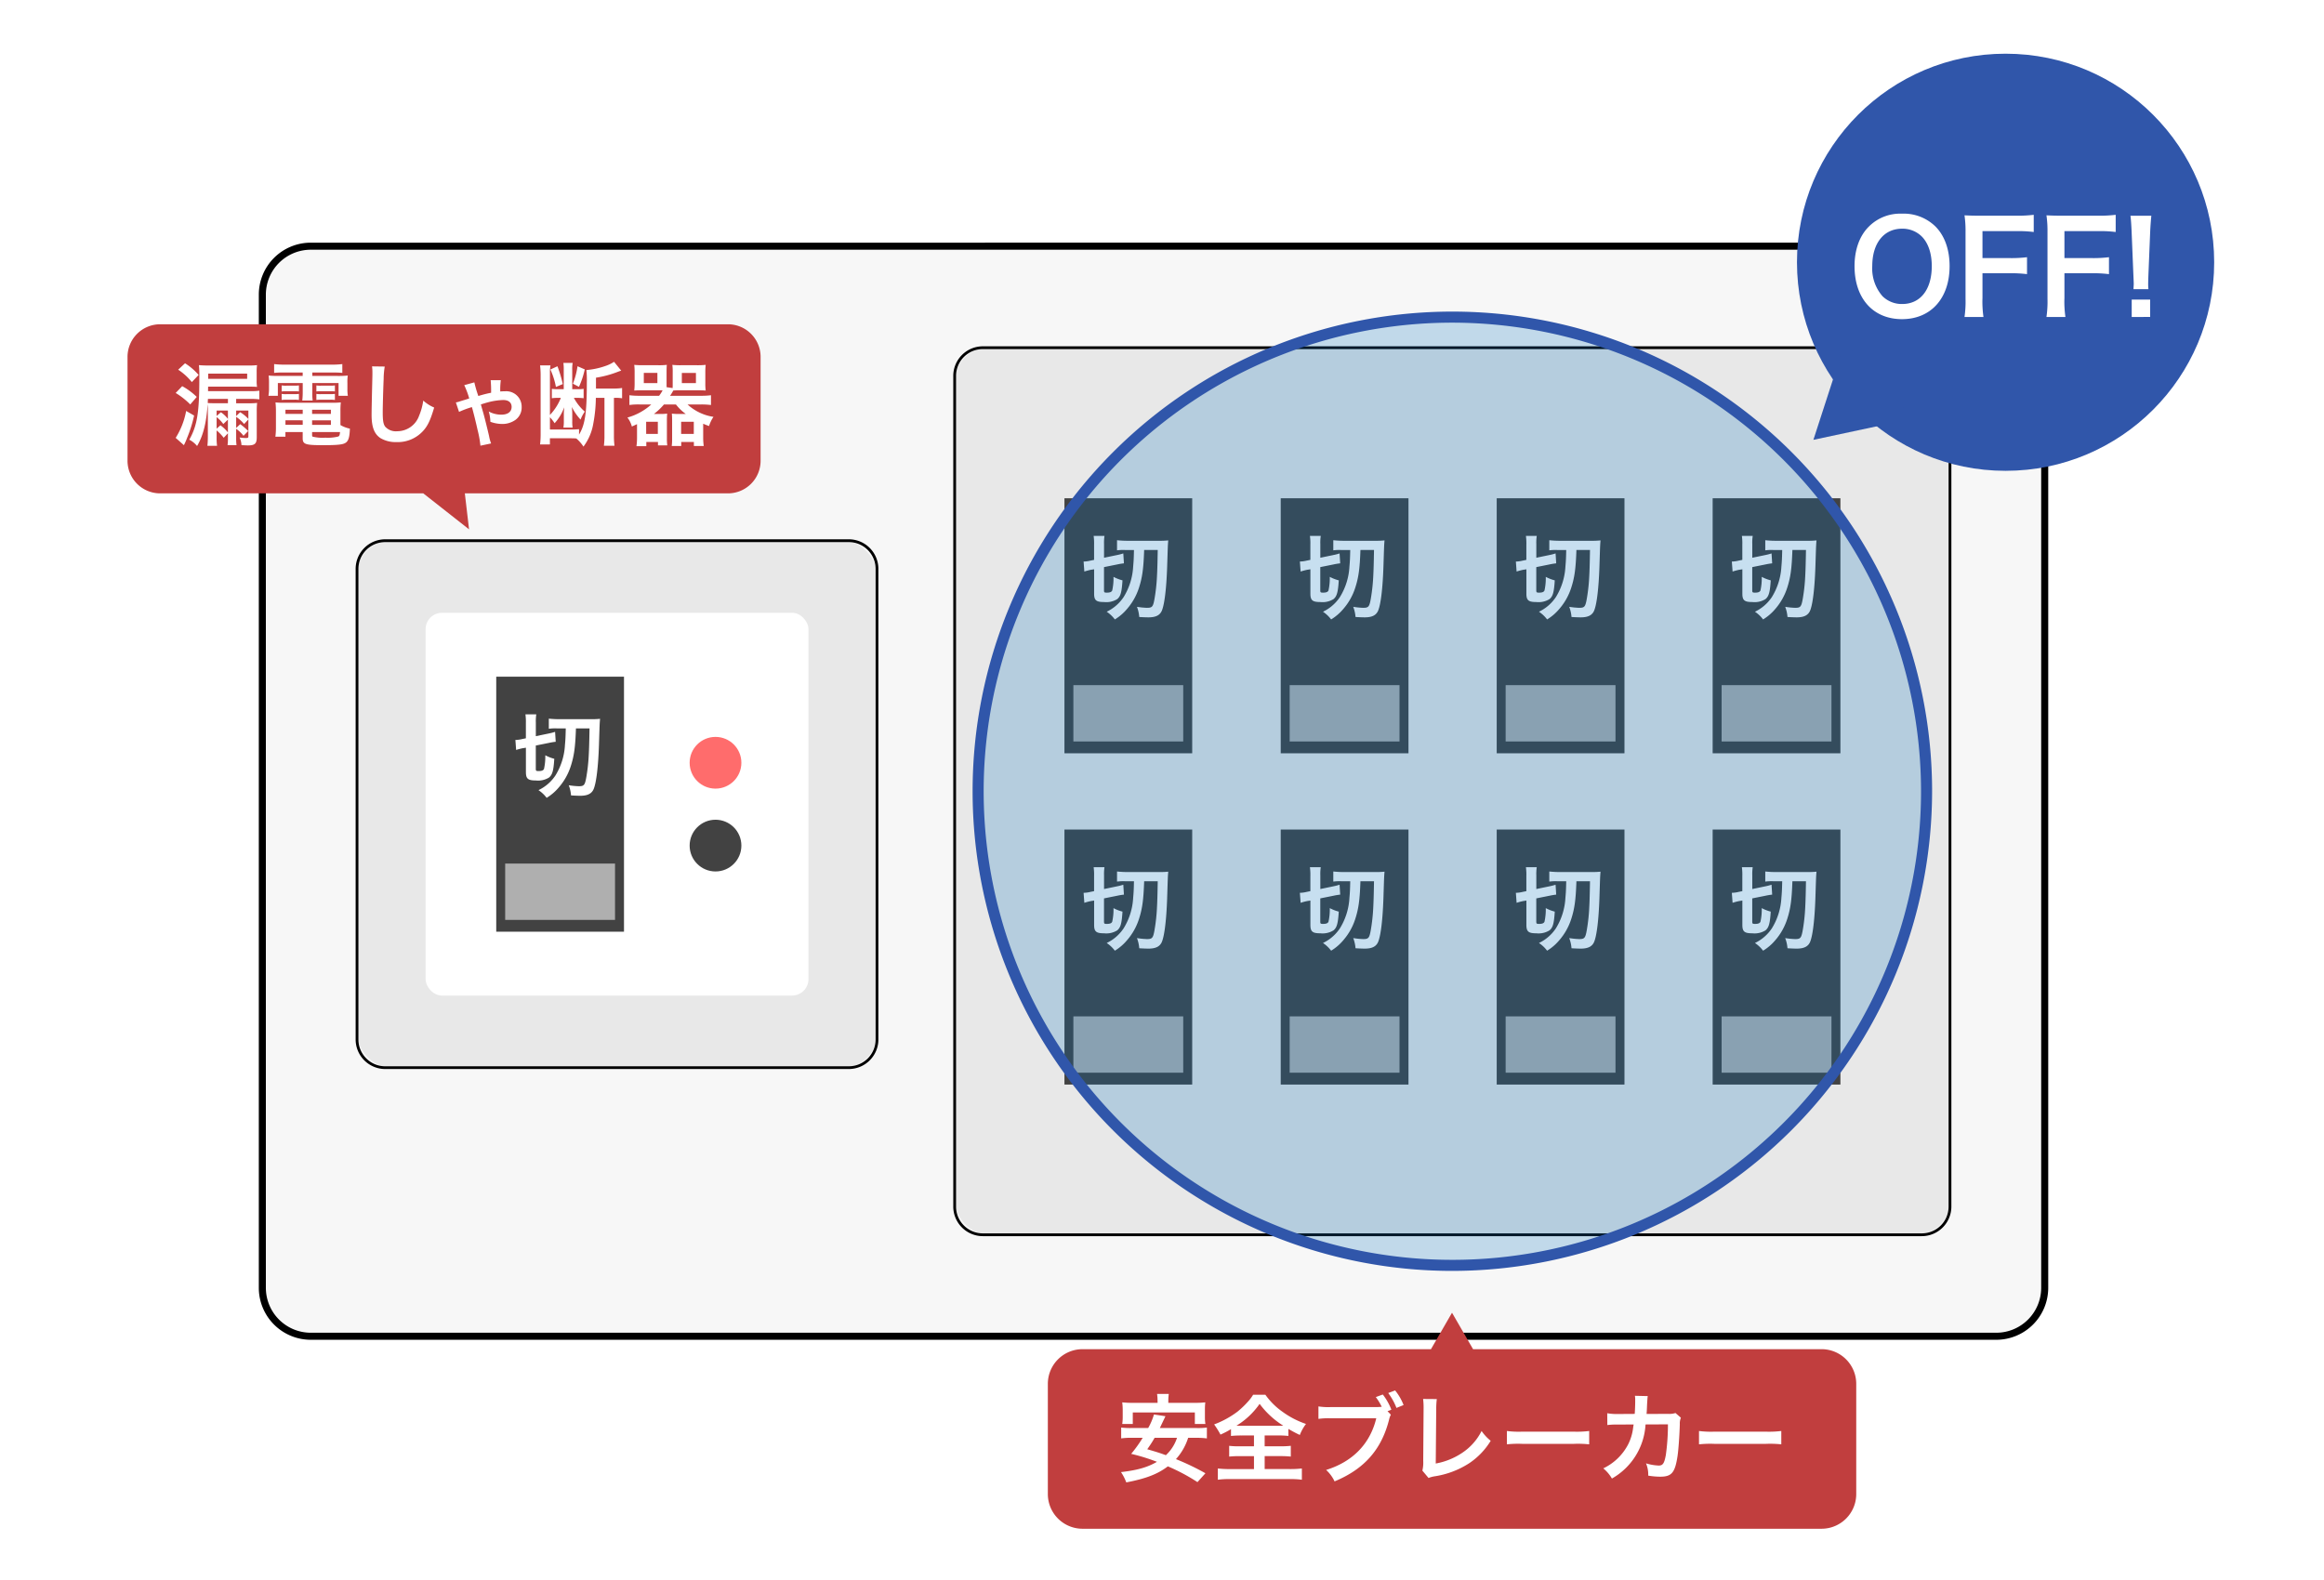
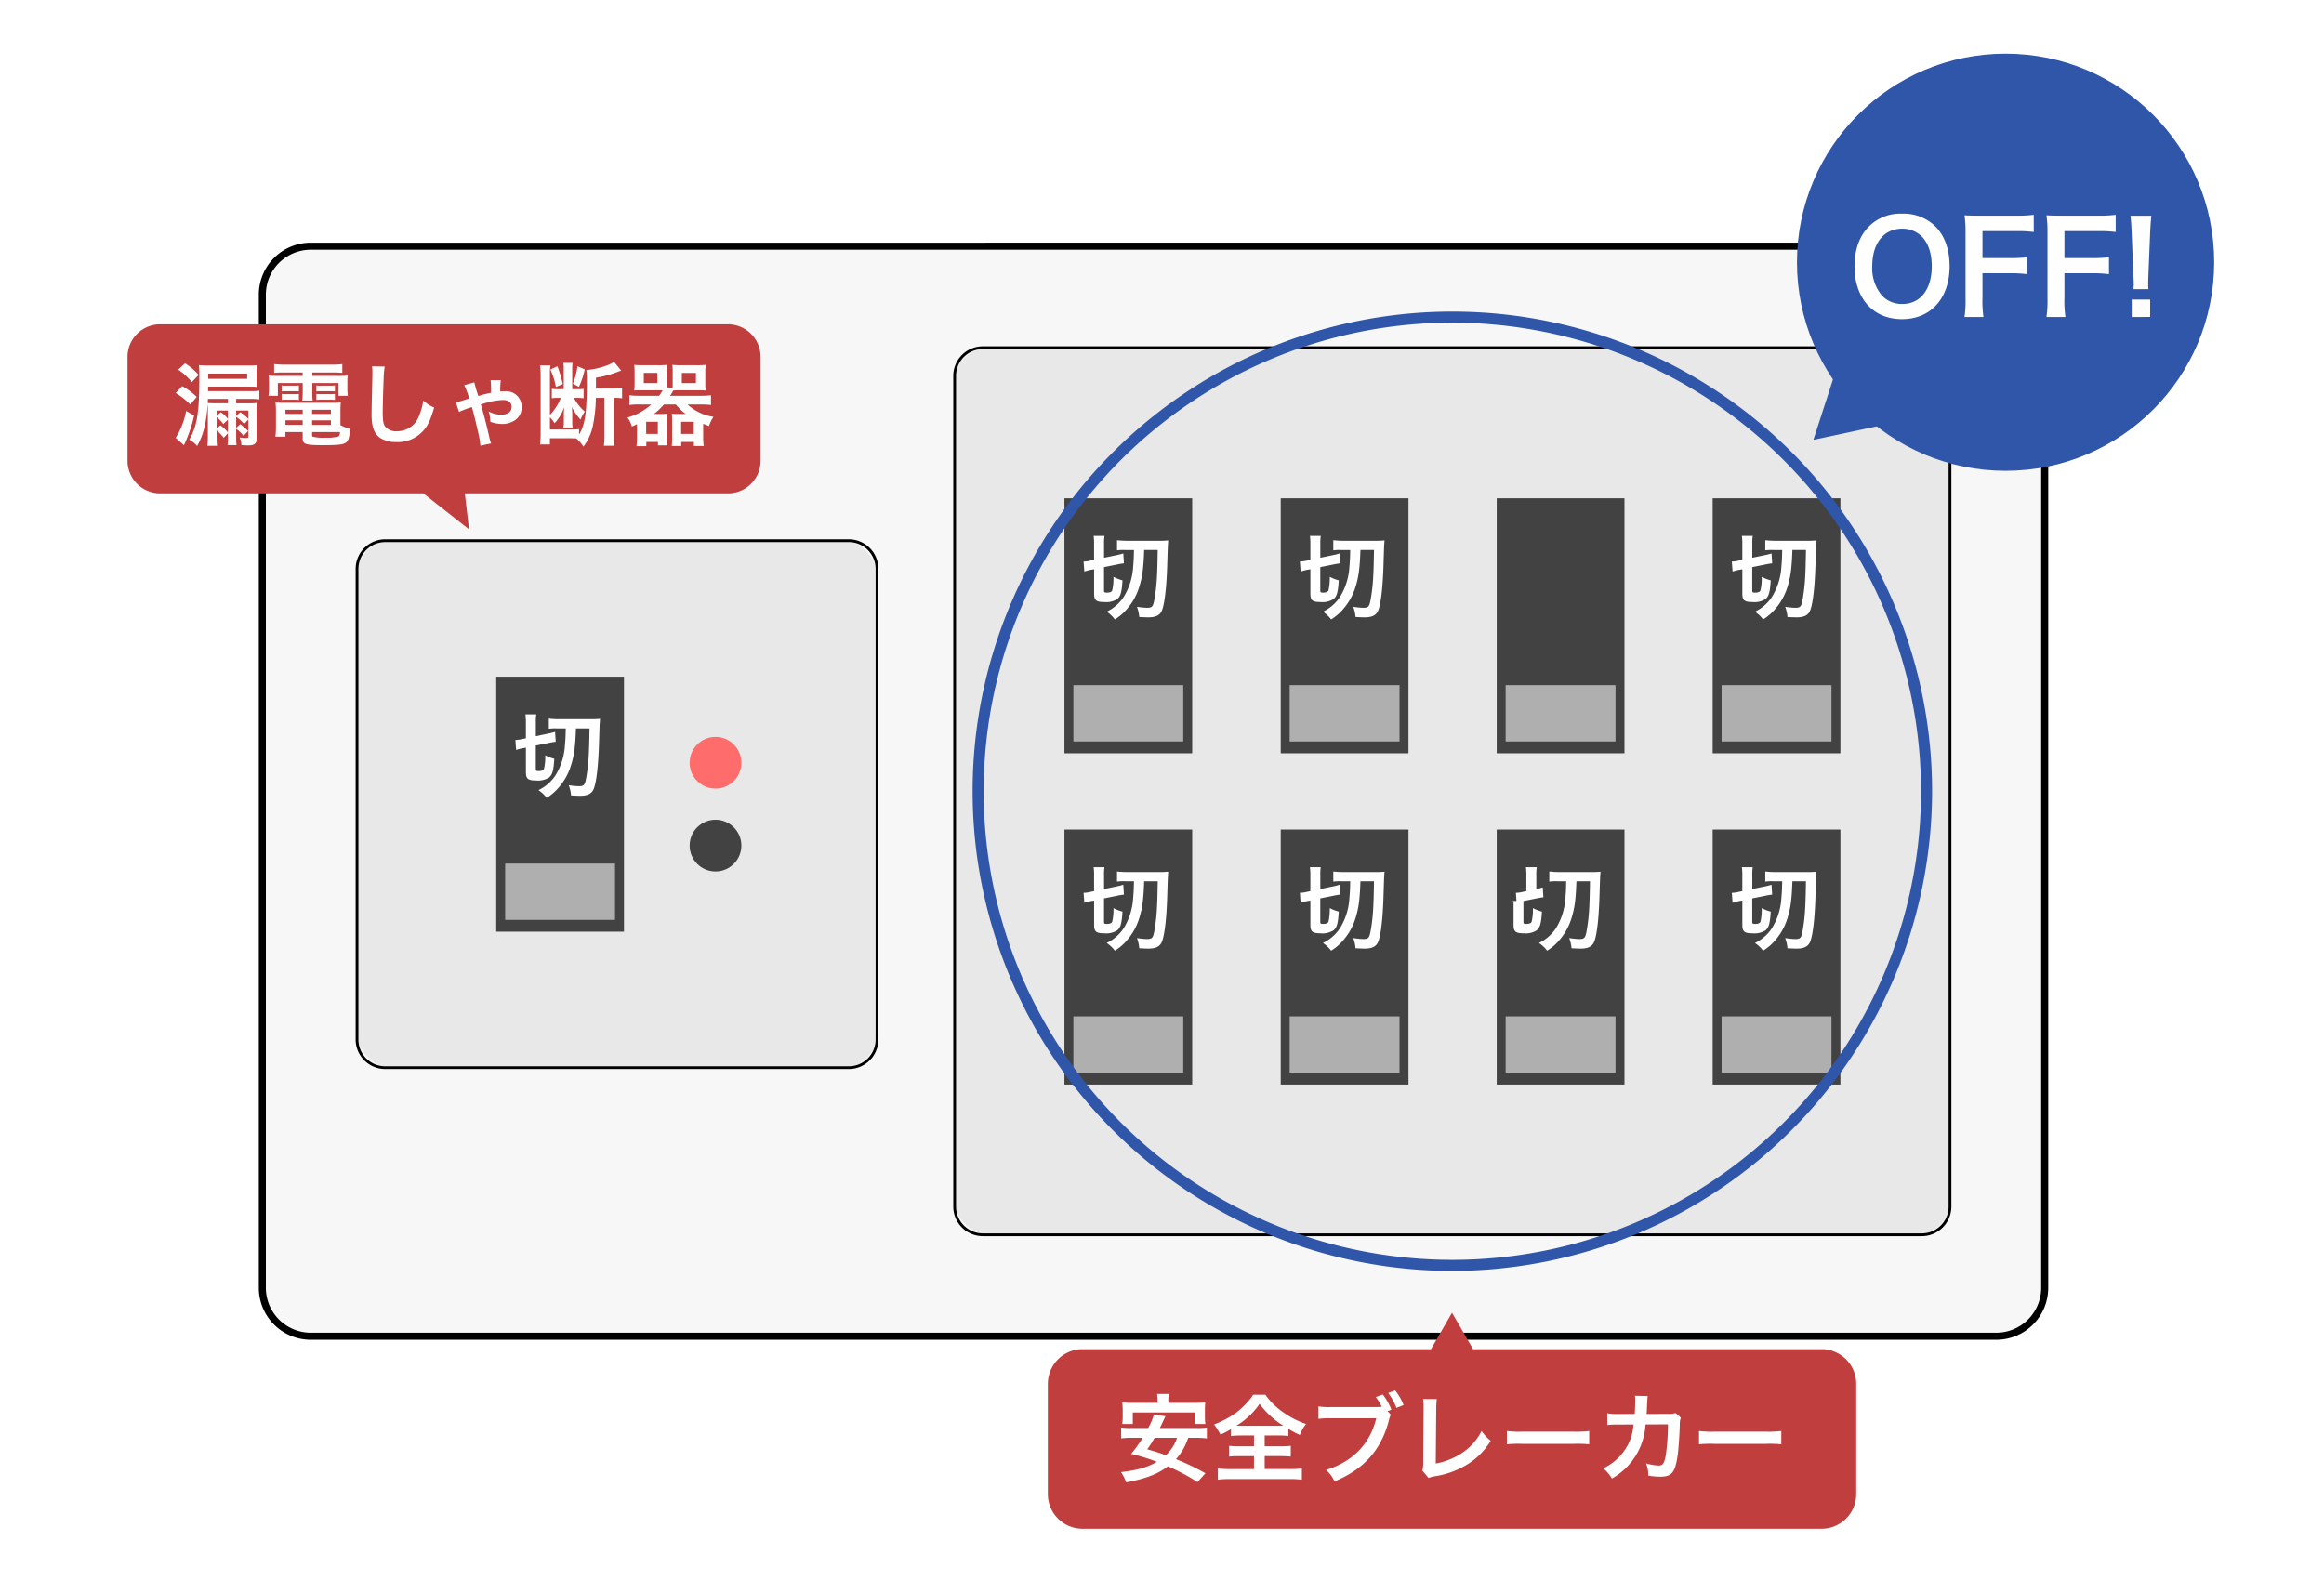
<svg xmlns="http://www.w3.org/2000/svg" width="525" height="357" viewBox="0 0 525 357">
  <g id="グループ_2353" data-name="グループ 2353" transform="translate(-421 -4093)">
    <rect id="長方形_2721" data-name="長方形 2721" width="525" height="357" transform="translate(421 4093)" fill="#fff" />
    <g id="c" transform="translate(449.807 4105.133)">
      <path id="パス_3615" data-name="パス 3615" d="M47.475,52.188H428.237a10.947,10.947,0,0,1,10.945,10.945V287.552A10.947,10.947,0,0,1,428.237,298.5H47.475A10.947,10.947,0,0,1,36.53,287.552V63.125A10.947,10.947,0,0,1,47.475,52.18Z" transform="translate(-6.078 -8.69)" fill="#f7f7f7" />
      <path id="パス_3616" data-name="パス 3616" d="M428.079,52.822a10.157,10.157,0,0,1,10.145,10.145V287.385a10.157,10.157,0,0,1-10.145,10.145H47.317a10.157,10.157,0,0,1-10.145-10.145V62.967A10.157,10.157,0,0,1,47.317,52.822H428.079m0-1.592H47.317A11.739,11.739,0,0,0,35.58,62.967V287.385a11.739,11.739,0,0,0,11.737,11.737H428.079a11.739,11.739,0,0,0,11.737-11.737V62.967A11.739,11.739,0,0,0,428.079,51.23h0Z" transform="translate(-5.92 -8.532)" />
      <rect id="長方形_2543" data-name="長方形 2543" width="224.851" height="200.435" rx="7.65" transform="translate(186.855 66.431)" fill="#e8e8e8" />
      <path id="パス_3617" data-name="パス 3617" d="M442.56,79.945a6.066,6.066,0,0,1,6.06,6.06V273.694a6.066,6.066,0,0,1-6.06,6.06h-212.1a6.066,6.066,0,0,1-6.06-6.06V86.006a6.066,6.066,0,0,1,6.06-6.06h212.1m0-.625h-212.1a6.685,6.685,0,0,0-6.686,6.686V273.694a6.685,6.685,0,0,0,6.686,6.686h212.1a6.685,6.685,0,0,0,6.686-6.686V86.006a6.685,6.685,0,0,0-6.686-6.686h0Z" transform="translate(-37.232 -13.206)" />
      <path id="パス_3618" data-name="パス 3618" d="M266.306,149.163a7.02,7.02,0,0,0-1.334-1.275,9.534,9.534,0,0,0,3.5-3.168,14.94,14.94,0,0,0,2.209-7.052c.108-1.142.15-1.809.192-3.76v-.317h-2.409c-.609,0-1.05.017-1.409.042v-1.576c.609.058,1.417.083,2.384.083h6.744c.784,0,1.309-.017,1.792-.05-.067.775-.083,1.425-.175,4.326l-.042,1.375c-.167,4.693-.575,8.2-1.142,9.62-.392.984-1.217,1.4-2.776,1.4-.409,0-1.217-.033-1.792-.067a8.2,8.2,0,0,0-.333-1.626,14.976,14.976,0,0,0,1.776.158c1.484,0,1.717-.45,2.051-2.4a40.843,40.843,0,0,0,.542-5.1q.1-1.709.167-5.885v-.317h-3.685v.3a28.218,28.218,0,0,1-1.175,8.478,13.223,13.223,0,0,1-2.659,4.685,10.508,10.508,0,0,1-2.417,2.109Zm-2.492-3.81c-1.717,0-1.951-.325-1.951-1.617v-5.852l-.967.167c-.534.117-.867.192-1.259.308l-.117-1.542a9.632,9.632,0,0,0,1.267-.2l1.075-.217v-3.685a16.538,16.538,0,0,0-.058-1.676h1.726a13.483,13.483,0,0,0-.058,1.534v3.476l3.284-.684c.442-.092.8-.175,1.1-.258l.1,1.542c-.375.05-.8.125-1.25.217l-3.234.65v5.51c0,.7.317.834.934.834a1.518,1.518,0,0,0,1.509-.65,10.2,10.2,0,0,0,.317-2.726,9.566,9.566,0,0,0,1.4.525c-.158,2.376-.4,3.2-1.05,3.751a4.52,4.52,0,0,1-2.768.592Z" transform="translate(-43.18 -21.811)" fill="#e8e8e8" />
      <path id="パス_3619" data-name="パス 3619" d="M263.12,131.294c-.017.308-.025.684-.025,1.217v3.86l.759-.158,2.9-.6c.275-.058.525-.117.75-.167l.058.875c-.308.05-.634.108-.975.183l-2.984.6-.5.1v5.76c0,1.009.6,1.15,1.25,1.15a1.788,1.788,0,0,0,1.784-.825v-.017l.017-.025a8.926,8.926,0,0,0,.308-2.351c.258.108.517.2.767.283-.167,2.276-.433,2.868-.917,3.276a4.22,4.22,0,0,1-2.568.525c-1.576,0-1.634-.225-1.634-1.3v-6.227l-.734.125-.625.108c-.358.075-.634.142-.892.208l-.067-.859a9.983,9.983,0,0,0,.984-.175l.834-.167.508-.1v-3.935c0-.609,0-1.017-.033-1.367h1.042m4.168,1.042c.567.042,1.267.058,2.067.058h6.744c.6,0,1.05-.008,1.45-.025-.042.675-.075,1.525-.15,3.993l-.042,1.359c-.158,4.66-.567,8.128-1.117,9.52-.25.625-.717,1.2-2.484,1.2-.35,0-.984-.025-1.517-.05a8.764,8.764,0,0,0-.183-.95,12,12,0,0,0,1.342.1c1.734,0,2.026-.725,2.359-2.651a41.466,41.466,0,0,0,.55-5.135q.108-1.717.167-5.9v-.642h-4.3l-.017.609c-.142,4.143-.408,6.11-1.15,8.395a13.116,13.116,0,0,1-2.6,4.585,9.63,9.63,0,0,1-2.109,1.884,6.056,6.056,0,0,0-.842-.817,9.774,9.774,0,0,0,3.209-3.034,15.132,15.132,0,0,0,2.259-7.194c.108-1.15.15-1.826.192-3.776l.017-.642H268.4c-.442,0-.8,0-1.092.025v-.9m-3.484-1.676h-2.451a12.256,12.256,0,0,1,.1,1.992v3.426l-.834.167a7.377,7.377,0,0,1-1.534.208l.167,2.259c.584-.183.934-.267,1.6-.417l.6-.1v5.477c0,1.534.458,1.926,2.259,1.926a4.673,4.673,0,0,0,2.968-.667c.767-.642,1.017-1.576,1.184-4.235a9.027,9.027,0,0,1-2.034-.792,12.064,12.064,0,0,1-.292,3.093c-.167.333-.517.475-1.225.475-.542,0-.625-.058-.625-.517v-5.252l2.984-.6a14.19,14.19,0,0,1,1.517-.25l-.142-2.242a11.791,11.791,0,0,1-1.451.375l-2.9.6V132.5a10.873,10.873,0,0,1,.1-1.842h0Zm2.843.975v2.284a12.859,12.859,0,0,1,1.726-.083h2.092c-.042,1.992-.083,2.634-.183,3.735a14.38,14.38,0,0,1-2.159,6.911,9.592,9.592,0,0,1-3.818,3.3,7.62,7.62,0,0,1,1.842,1.742,11.108,11.108,0,0,0,2.718-2.326,13.617,13.617,0,0,0,2.718-4.793c.75-2.3,1.034-4.293,1.184-8.57h3.068q-.058,4.168-.167,5.869a39.4,39.4,0,0,1-.542,5.06c-.333,1.909-.517,2.134-1.742,2.134a17.362,17.362,0,0,1-2.242-.225,8.184,8.184,0,0,1,.517,2.3c.559.042,1.576.083,2.076.083,1.7,0,2.634-.5,3.068-1.6.584-1.475.992-4.96,1.159-9.728.142-4.668.142-4.935.25-6.06a20.82,20.82,0,0,1-2.134.083h-6.744a22.052,22.052,0,0,1-2.693-.125h0Z" transform="translate(-43.112 -21.748)" />
      <path id="パス_3620" data-name="パス 3620" d="M324.826,149.163a7.022,7.022,0,0,0-1.334-1.275,9.534,9.534,0,0,0,3.5-3.168,14.94,14.94,0,0,0,2.209-7.052c.108-1.134.15-1.8.192-3.76v-.317h-2.409c-.609,0-1.05.017-1.409.042v-1.576c.609.058,1.417.083,2.384.083H334.7c.784,0,1.309-.017,1.792-.05-.067.784-.083,1.434-.175,4.352l-.042,1.35c-.167,4.693-.575,8.2-1.142,9.62-.392.984-1.217,1.4-2.776,1.4-.408,0-1.217-.033-1.792-.067a8.325,8.325,0,0,0-.333-1.626,15.123,15.123,0,0,0,1.776.158c1.484,0,1.717-.45,2.051-2.4a40.832,40.832,0,0,0,.542-5.1q.1-1.709.167-5.885v-.317h-3.685v.3a28.22,28.22,0,0,1-1.175,8.478,13.224,13.224,0,0,1-2.659,4.685,10.508,10.508,0,0,1-2.417,2.109Zm-2.493-3.81c-1.717,0-1.951-.325-1.951-1.617v-5.852l-.967.167c-.534.117-.867.192-1.259.308l-.117-1.542a9.632,9.632,0,0,0,1.267-.2l1.075-.217v-3.685a16.538,16.538,0,0,0-.058-1.676h1.726a13.589,13.589,0,0,0-.058,1.534v3.476l3.284-.684c.442-.092.8-.175,1.1-.258l.1,1.542c-.375.05-.8.125-1.25.217l-3.234.65v5.51c0,.7.317.834.934.834a1.518,1.518,0,0,0,1.509-.65,10.25,10.25,0,0,0,.317-2.726,9.567,9.567,0,0,0,1.4.525c-.158,2.384-.4,3.2-1.05,3.751a4.52,4.52,0,0,1-2.768.592Z" transform="translate(-52.917 -21.811)" fill="#e8e8e8" />
      <path id="パス_3621" data-name="パス 3621" d="M321.648,131.294c-.017.308-.025.684-.025,1.217v3.86l.759-.158,2.9-.6c.275-.058.525-.117.75-.167l.058.875c-.308.05-.634.108-.975.183l-2.984.6-.5.1v5.76c0,1.009.6,1.15,1.25,1.15a1.788,1.788,0,0,0,1.784-.825v-.017l.017-.025a8.928,8.928,0,0,0,.308-2.351c.258.108.517.2.767.283-.167,2.276-.434,2.868-.917,3.276a4.219,4.219,0,0,1-2.568.525c-1.576,0-1.634-.225-1.634-1.3v-6.227l-.734.125-.625.108c-.358.075-.634.142-.892.208l-.067-.859a9.99,9.99,0,0,0,.984-.175l.834-.167.509-.1v-3.935c0-.609,0-1.017-.033-1.367h1.042m4.168,1.042c.567.042,1.267.058,2.067.058h6.744c.6,0,1.05-.008,1.45-.025-.042.675-.075,1.525-.15,3.993l-.042,1.359c-.158,4.66-.567,8.128-1.117,9.52-.25.625-.717,1.2-2.484,1.2-.35,0-.984-.025-1.517-.05a8.764,8.764,0,0,0-.183-.95,12.006,12.006,0,0,0,1.342.1c1.734,0,2.026-.725,2.359-2.651a41.459,41.459,0,0,0,.55-5.135q.108-1.717.167-5.9v-.642h-4.3l-.017.609c-.142,4.143-.409,6.11-1.15,8.395a13.117,13.117,0,0,1-2.6,4.585,9.632,9.632,0,0,1-2.109,1.884,6.06,6.06,0,0,0-.842-.817,9.774,9.774,0,0,0,3.209-3.034,15.132,15.132,0,0,0,2.259-7.194c.108-1.15.15-1.826.192-3.776l.017-.642h-2.734c-.442,0-.8,0-1.092.025v-.9m-3.493-1.676H319.9a12.263,12.263,0,0,1,.1,1.992v3.426l-.834.167a7.377,7.377,0,0,1-1.534.208l.167,2.259c.584-.183.934-.267,1.6-.417l.6-.1v5.477c0,1.534.458,1.926,2.259,1.926a4.673,4.673,0,0,0,2.968-.667c.767-.642,1.017-1.576,1.184-4.235a9.028,9.028,0,0,1-2.034-.792,12.065,12.065,0,0,1-.292,3.093c-.167.333-.517.475-1.225.475-.542,0-.625-.058-.625-.517v-5.252l2.984-.6a14.191,14.191,0,0,1,1.517-.25l-.142-2.242a11.79,11.79,0,0,1-1.451.375l-2.9.6V132.5a10.881,10.881,0,0,1,.1-1.842h0Zm2.843.975v2.284a12.86,12.86,0,0,1,1.726-.083h2.092c-.042,1.992-.083,2.634-.183,3.735a14.38,14.38,0,0,1-2.159,6.911,9.591,9.591,0,0,1-3.818,3.3,7.621,7.621,0,0,1,1.842,1.742,11.107,11.107,0,0,0,2.718-2.326,13.618,13.618,0,0,0,2.718-4.793c.75-2.3,1.034-4.293,1.184-8.57h3.068q-.058,4.168-.167,5.869a39.39,39.39,0,0,1-.542,5.06c-.333,1.909-.517,2.134-1.742,2.134a17.364,17.364,0,0,1-2.242-.225,8.182,8.182,0,0,1,.517,2.3c.559.042,1.576.083,2.076.083,1.7,0,2.634-.5,3.068-1.6.584-1.475.992-4.96,1.159-9.728.142-4.668.142-4.935.25-6.06a20.821,20.821,0,0,1-2.134.083h-6.744a22.051,22.051,0,0,1-2.693-.125h0Z" transform="translate(-52.849 -21.748)" />
      <path id="パス_3622" data-name="パス 3622" d="M383.356,149.163a7.019,7.019,0,0,0-1.334-1.275,9.534,9.534,0,0,0,3.5-3.168,14.939,14.939,0,0,0,2.209-7.052c.108-1.134.15-1.8.192-3.76v-.317h-2.409c-.609,0-1.05.017-1.409.042v-1.576c.609.058,1.417.083,2.384.083h6.744c.784,0,1.309-.017,1.792-.05-.067.784-.083,1.434-.175,4.352l-.042,1.35c-.167,4.693-.575,8.2-1.142,9.628-.392.975-1.217,1.4-2.776,1.4-.408,0-1.217-.033-1.792-.067a8.331,8.331,0,0,0-.333-1.626,15.126,15.126,0,0,0,1.776.158c1.484,0,1.717-.45,2.051-2.4a40.83,40.83,0,0,0,.542-5.1q.1-1.709.167-5.885v-.317h-3.685v.3a28.221,28.221,0,0,1-1.175,8.478,13.224,13.224,0,0,1-2.659,4.685,10.53,10.53,0,0,1-2.417,2.109Zm-2.493-3.81c-1.717,0-1.951-.325-1.951-1.617v-5.852l-.967.167c-.534.117-.867.192-1.259.308l-.117-1.542a9.63,9.63,0,0,0,1.267-.2l1.075-.217v-3.685a16.559,16.559,0,0,0-.058-1.676h1.726a13.588,13.588,0,0,0-.058,1.534v3.476l3.284-.684c.442-.092.8-.175,1.1-.258l.1,1.542c-.375.05-.8.125-1.25.217l-3.234.65v5.51c0,.7.317.834.934.834a1.518,1.518,0,0,0,1.509-.65,10.252,10.252,0,0,0,.317-2.726,9.57,9.57,0,0,0,1.4.525c-.158,2.376-.4,3.2-1.05,3.751a4.52,4.52,0,0,1-2.768.592Z" transform="translate(-62.655 -21.811)" fill="#e8e8e8" />
      <path id="パス_3623" data-name="パス 3623" d="M380.178,131.294c-.017.308-.025.684-.025,1.217v3.86l.759-.158,2.9-.6c.275-.058.525-.117.75-.167l.058.875c-.308.05-.634.108-.975.183l-2.984.6-.5.1v5.76c0,1.009.6,1.15,1.25,1.15a1.788,1.788,0,0,0,1.784-.825v-.017l.017-.025a8.925,8.925,0,0,0,.308-2.351c.258.108.517.2.767.283-.167,2.276-.433,2.868-.917,3.276a4.22,4.22,0,0,1-2.568.525c-1.576,0-1.634-.225-1.634-1.3v-6.227l-.734.125-.625.108c-.358.075-.634.142-.892.208l-.067-.859a9.98,9.98,0,0,0,.984-.175l.834-.167.508-.1v-3.935c0-.609,0-1.017-.033-1.367h1.042m4.16,1.042c.567.042,1.267.058,2.067.058h6.744c.6,0,1.05-.008,1.45-.025-.042.675-.075,1.525-.15,3.993l-.042,1.359c-.158,4.66-.567,8.128-1.117,9.52-.25.625-.717,1.2-2.484,1.2-.35,0-.984-.025-1.517-.05a8.749,8.749,0,0,0-.183-.95,12.006,12.006,0,0,0,1.342.1c1.734,0,2.026-.725,2.359-2.651a41.47,41.47,0,0,0,.55-5.135q.108-1.717.167-5.9v-.642h-4.3l-.017.609c-.142,4.143-.408,6.11-1.15,8.395a13.117,13.117,0,0,1-2.6,4.585,9.63,9.63,0,0,1-2.109,1.884,6.057,6.057,0,0,0-.842-.817,9.774,9.774,0,0,0,3.209-3.034,15.132,15.132,0,0,0,2.259-7.194c.108-1.15.15-1.826.192-3.776l.017-.642h-2.734c-.442,0-.8,0-1.092.025v-.9m-3.484-1.676h-2.451a12.263,12.263,0,0,1,.1,1.992v3.426l-.834.167a7.378,7.378,0,0,1-1.534.208l.167,2.259c.584-.183.934-.267,1.6-.417l.6-.1v5.477c0,1.534.459,1.926,2.259,1.926a4.673,4.673,0,0,0,2.968-.667c.767-.642,1.017-1.576,1.184-4.235a9.025,9.025,0,0,1-2.034-.792,12.064,12.064,0,0,1-.292,3.093c-.167.333-.517.475-1.225.475-.542,0-.625-.058-.625-.517v-5.252l2.984-.6a14.192,14.192,0,0,1,1.517-.25l-.142-2.242a11.79,11.79,0,0,1-1.45.375l-2.9.6V132.5a10.88,10.88,0,0,1,.1-1.842h0Zm2.843.975v2.284a12.859,12.859,0,0,1,1.726-.083h2.092c-.042,1.992-.083,2.634-.183,3.735a14.379,14.379,0,0,1-2.159,6.911,9.592,9.592,0,0,1-3.818,3.3,7.622,7.622,0,0,1,1.842,1.742,11.108,11.108,0,0,0,2.718-2.326,13.616,13.616,0,0,0,2.718-4.793c.75-2.3,1.034-4.293,1.184-8.57h3.068q-.058,4.168-.167,5.869a39.384,39.384,0,0,1-.542,5.06c-.333,1.909-.517,2.134-1.742,2.134a17.363,17.363,0,0,1-2.242-.225,8.183,8.183,0,0,1,.517,2.3c.558.042,1.576.083,2.076.083,1.7,0,2.634-.5,3.068-1.6.584-1.475.992-4.96,1.159-9.728.142-4.668.142-4.935.25-6.06a20.82,20.82,0,0,1-2.134.083h-6.744a22.052,22.052,0,0,1-2.693-.125h0Z" transform="translate(-62.587 -21.748)" />
      <path id="パス_3624" data-name="パス 3624" d="M441.886,149.163a7.019,7.019,0,0,0-1.334-1.275,9.534,9.534,0,0,0,3.5-3.168,14.94,14.94,0,0,0,2.209-7.052c.1-1.067.142-1.709.192-3.76v-.317h-2.409c-.609,0-1.05.017-1.409.042v-1.576c.609.058,1.417.083,2.384.083h6.744c.784,0,1.309-.017,1.792-.05-.067.775-.083,1.425-.175,4.335l-.042,1.367c-.167,4.693-.575,8.2-1.142,9.628-.392.975-1.217,1.4-2.776,1.4-.409,0-1.217-.033-1.792-.067a8.331,8.331,0,0,0-.333-1.626,15.127,15.127,0,0,0,1.776.158c1.484,0,1.717-.45,2.051-2.4a40.483,40.483,0,0,0,.542-5.1q.108-1.709.167-5.885v-.317h-3.685v.3a28.216,28.216,0,0,1-1.175,8.478,13.278,13.278,0,0,1-2.659,4.685,10.336,10.336,0,0,1-2.418,2.109Zm-2.492-3.81c-1.717,0-1.951-.325-1.951-1.617v-5.852l-.967.167c-.534.117-.867.192-1.259.308l-.117-1.542a9.632,9.632,0,0,0,1.267-.2l1.075-.217v-3.685a16.555,16.555,0,0,0-.058-1.676h1.726a13.6,13.6,0,0,0-.058,1.534v3.476l3.284-.684c.442-.092.8-.175,1.1-.258l.1,1.542c-.375.05-.8.125-1.25.217l-3.234.65v5.51c0,.7.317.834.934.834a1.518,1.518,0,0,0,1.509-.65,10.251,10.251,0,0,0,.317-2.726,9.569,9.569,0,0,0,1.4.525c-.158,2.376-.4,3.2-1.05,3.751a4.52,4.52,0,0,1-2.768.592Z" transform="translate(-72.394 -21.811)" fill="#e8e8e8" />
      <path id="パス_3625" data-name="パス 3625" d="M438.7,131.294c-.017.308-.025.684-.025,1.217v3.86l.759-.158,2.9-.6c.275-.058.525-.117.75-.167l.058.875c-.308.05-.634.108-.975.183l-2.984.6-.5.1v5.76c0,1.009.6,1.15,1.25,1.15a1.788,1.788,0,0,0,1.784-.825v-.017l.017-.025a8.926,8.926,0,0,0,.308-2.351c.258.108.517.2.767.283-.167,2.276-.433,2.868-.917,3.276a4.22,4.22,0,0,1-2.568.525c-1.576,0-1.634-.225-1.634-1.3v-6.227l-.734.125-.625.108c-.358.075-.634.142-.892.208l-.067-.859a9.981,9.981,0,0,0,.984-.175l.834-.167.508-.1v-3.935c0-.609,0-1.017-.033-1.367h1.042m4.168,1.042c.567.042,1.267.058,2.067.058h6.744c.6,0,1.05-.008,1.451-.025-.042.675-.075,1.525-.15,3.993l-.042,1.359c-.158,4.66-.567,8.128-1.117,9.52-.25.625-.717,1.2-2.484,1.2-.35,0-.984-.025-1.517-.05a8.756,8.756,0,0,0-.183-.95,12,12,0,0,0,1.342.1c1.734,0,2.026-.725,2.359-2.651a41.47,41.47,0,0,0,.55-5.135q.108-1.717.167-5.9v-.642h-4.3l-.017.609c-.142,4.143-.408,6.11-1.15,8.395a13.116,13.116,0,0,1-2.6,4.585,9.63,9.63,0,0,1-2.109,1.884,6.061,6.061,0,0,0-.842-.817,9.773,9.773,0,0,0,3.209-3.034,15.132,15.132,0,0,0,2.259-7.194c.108-1.15.15-1.826.192-3.776l.017-.642h-2.734c-.442,0-.8,0-1.092.025v-.9m-3.484-1.676h-2.451a12.263,12.263,0,0,1,.1,1.992v3.426l-.834.167a7.378,7.378,0,0,1-1.534.208l.167,2.259c.584-.183.934-.267,1.6-.417l.6-.1v5.477c0,1.534.458,1.926,2.259,1.926a4.673,4.673,0,0,0,2.968-.667c.767-.642,1.017-1.576,1.184-4.235a9.028,9.028,0,0,1-2.034-.792,12.066,12.066,0,0,1-.292,3.093c-.167.333-.517.475-1.225.475-.542,0-.625-.058-.625-.517v-5.252l2.984-.6a14.189,14.189,0,0,1,1.517-.25l-.142-2.242a11.788,11.788,0,0,1-1.45.375l-2.9.6V132.5a10.88,10.88,0,0,1,.1-1.842h0Zm2.843.975v2.284a12.859,12.859,0,0,1,1.726-.083h2.092c-.042,1.992-.083,2.634-.183,3.735a14.38,14.38,0,0,1-2.159,6.911,9.592,9.592,0,0,1-3.818,3.3,7.622,7.622,0,0,1,1.842,1.742,11.109,11.109,0,0,0,2.718-2.326,13.618,13.618,0,0,0,2.718-4.793c.75-2.3,1.034-4.293,1.184-8.57h3.068q-.058,4.168-.167,5.869a39.4,39.4,0,0,1-.542,5.06c-.333,1.909-.517,2.134-1.742,2.134a17.362,17.362,0,0,1-2.242-.225,8.183,8.183,0,0,1,.517,2.3c.559.042,1.576.083,2.076.083,1.7,0,2.634-.5,3.068-1.6.583-1.475.992-4.96,1.159-9.728.142-4.668.142-4.935.25-6.06a20.82,20.82,0,0,1-2.134.083h-6.744a22.051,22.051,0,0,1-2.693-.125h0Z" transform="translate(-72.326 -21.748)" />
      <path id="パス_3626" data-name="パス 3626" d="M266.306,238.953a7.019,7.019,0,0,0-1.334-1.275,9.534,9.534,0,0,0,3.5-3.168,14.939,14.939,0,0,0,2.209-7.052c.108-1.142.15-1.809.192-3.76v-.317h-2.409c-.609,0-1.05.017-1.409.042v-1.576c.609.058,1.417.083,2.384.083h6.744c.784,0,1.309-.017,1.792-.05-.067.775-.083,1.425-.175,4.326l-.042,1.375c-.167,4.693-.575,8.2-1.142,9.62-.392.984-1.217,1.4-2.776,1.4-.409,0-1.217-.033-1.792-.067a8.2,8.2,0,0,0-.333-1.626,14.973,14.973,0,0,0,1.776.158c1.484,0,1.717-.45,2.051-2.4a40.843,40.843,0,0,0,.542-5.1q.1-1.709.167-5.885v-.317h-3.685v.3a28.218,28.218,0,0,1-1.175,8.478,13.223,13.223,0,0,1-2.659,4.685,10.314,10.314,0,0,1-2.417,2.109Zm-2.492-3.81c-1.717,0-1.951-.325-1.951-1.617v-5.852l-.967.167c-.534.117-.867.192-1.259.308l-.117-1.542a9.642,9.642,0,0,0,1.267-.2l1.075-.217v-3.685a16.539,16.539,0,0,0-.058-1.676h1.726a13.483,13.483,0,0,0-.058,1.534v3.476l3.284-.684c.442-.092.8-.175,1.1-.258l.1,1.542c-.375.05-.8.125-1.25.217l-3.234.65v5.51c0,.7.317.834.934.834a1.518,1.518,0,0,0,1.509-.65,10.2,10.2,0,0,0,.317-2.726,9.564,9.564,0,0,0,1.4.525c-.158,2.376-.4,3.2-1.05,3.751a4.52,4.52,0,0,1-2.768.592Z" transform="translate(-43.18 -36.751)" fill="#e8e8e8" />
      <path id="パス_3627" data-name="パス 3627" d="M263.12,221.084c-.017.308-.025.684-.025,1.217v3.86l.759-.158,2.9-.6c.275-.058.525-.117.75-.167l.058.875c-.308.05-.634.108-.975.183l-2.984.6-.5.1v5.76c0,1.009.6,1.15,1.25,1.15a1.788,1.788,0,0,0,1.784-.825v-.017l.017-.025a8.926,8.926,0,0,0,.308-2.351c.258.108.517.2.767.283-.167,2.276-.433,2.868-.917,3.276a4.22,4.22,0,0,1-2.568.525c-1.576,0-1.634-.225-1.634-1.3v-6.219l-.734.125-.625.108c-.358.075-.634.142-.892.208l-.067-.859a9.979,9.979,0,0,0,.984-.175l.834-.167.508-.1v-3.935c0-.609,0-1.017-.033-1.367h1.042m4.168,1.034c.567.042,1.259.058,2.067.058h6.744c.6,0,1.05-.008,1.45-.025-.042.675-.075,1.526-.15,3.993l-.042,1.359c-.158,4.66-.567,8.128-1.117,9.52-.25.625-.717,1.2-2.484,1.2-.35,0-.984-.025-1.517-.05a8.766,8.766,0,0,0-.183-.95,12,12,0,0,0,1.342.1c1.734,0,2.026-.725,2.359-2.651a41.466,41.466,0,0,0,.55-5.135q.108-1.717.167-5.9V223h-4.3l-.017.609c-.142,4.143-.408,6.11-1.15,8.395a13.116,13.116,0,0,1-2.6,4.585,9.631,9.631,0,0,1-2.109,1.884,6.053,6.053,0,0,0-.842-.817,9.774,9.774,0,0,0,3.209-3.034,15.133,15.133,0,0,0,2.259-7.194c.108-1.15.15-1.826.192-3.776l.017-.642H268.4c-.442,0-.8,0-1.092.025v-.9m-3.484-1.676h-2.451a12.255,12.255,0,0,1,.1,1.992v3.426l-.834.167a7.377,7.377,0,0,1-1.534.208l.167,2.259c.584-.183.934-.267,1.6-.417l.6-.1v5.477c0,1.534.458,1.926,2.259,1.926a4.673,4.673,0,0,0,2.968-.667c.767-.642,1.017-1.576,1.184-4.235a9.029,9.029,0,0,1-2.034-.792,12.064,12.064,0,0,1-.292,3.093c-.167.333-.517.475-1.225.475-.542,0-.625-.067-.625-.517V227.5l2.984-.6a14.194,14.194,0,0,1,1.517-.25l-.142-2.242a11.785,11.785,0,0,1-1.451.375l-2.9.6v-3.093a10.874,10.874,0,0,1,.1-1.842h0Zm2.843.975v2.284a12.862,12.862,0,0,1,1.726-.083h2.092c-.042,1.992-.083,2.634-.183,3.735a14.38,14.38,0,0,1-2.159,6.911,9.593,9.593,0,0,1-3.818,3.3,7.62,7.62,0,0,1,1.842,1.742A11.108,11.108,0,0,0,268.888,237a13.617,13.617,0,0,0,2.718-4.793c.75-2.3,1.034-4.293,1.184-8.57h3.068q-.058,4.168-.167,5.869a39.4,39.4,0,0,1-.542,5.06c-.333,1.909-.517,2.134-1.742,2.134a17.367,17.367,0,0,1-2.242-.225,8.184,8.184,0,0,1,.517,2.3c.559.042,1.576.083,2.076.083,1.7,0,2.634-.5,3.068-1.6.584-1.476.992-4.96,1.159-9.728.142-4.668.142-4.935.25-6.06a20.82,20.82,0,0,1-2.134.083h-6.744a22.051,22.051,0,0,1-2.693-.125h0Z" transform="translate(-43.112 -36.688)" />
      <path id="パス_3628" data-name="パス 3628" d="M324.826,238.953a7.022,7.022,0,0,0-1.334-1.275,9.534,9.534,0,0,0,3.5-3.168,14.939,14.939,0,0,0,2.209-7.052c.108-1.134.15-1.8.192-3.76v-.317h-2.409c-.609,0-1.05.017-1.409.042v-1.576c.609.058,1.417.083,2.384.083H334.7c.784,0,1.309-.017,1.792-.05-.067.784-.083,1.434-.175,4.351l-.042,1.35c-.167,4.693-.575,8.2-1.142,9.62-.392.984-1.217,1.4-2.776,1.4-.408,0-1.217-.033-1.792-.067a8.325,8.325,0,0,0-.333-1.626,15.12,15.12,0,0,0,1.776.158c1.484,0,1.717-.45,2.051-2.4a40.831,40.831,0,0,0,.542-5.1q.1-1.709.167-5.885v-.317h-3.685v.3a28.22,28.22,0,0,1-1.175,8.478,13.224,13.224,0,0,1-2.659,4.685,10.313,10.313,0,0,1-2.417,2.109Zm-2.493-3.81c-1.717,0-1.951-.325-1.951-1.617v-5.852l-.967.167c-.534.117-.867.192-1.259.308l-.117-1.542a9.642,9.642,0,0,0,1.267-.2l1.075-.217v-3.685a16.539,16.539,0,0,0-.058-1.676h1.726a13.589,13.589,0,0,0-.058,1.534v3.476l3.284-.684c.442-.092.8-.175,1.1-.258l.1,1.542c-.375.05-.8.125-1.25.217l-3.234.65v5.51c0,.7.317.834.934.834a1.518,1.518,0,0,0,1.509-.65,10.25,10.25,0,0,0,.317-2.726,9.565,9.565,0,0,0,1.4.525c-.158,2.384-.4,3.2-1.05,3.751a4.52,4.52,0,0,1-2.768.592Z" transform="translate(-52.917 -36.751)" fill="#e8e8e8" />
      <path id="パス_3629" data-name="パス 3629" d="M321.648,221.084c-.017.308-.025.684-.025,1.217v3.86l.759-.158,2.9-.6c.275-.058.525-.117.75-.167l.058.875c-.308.05-.634.108-.975.183l-2.984.6-.5.1v5.76c0,1.009.6,1.15,1.25,1.15a1.788,1.788,0,0,0,1.784-.825v-.017l.017-.025a8.928,8.928,0,0,0,.308-2.351c.258.108.517.2.767.283-.167,2.276-.434,2.868-.917,3.276a4.219,4.219,0,0,1-2.568.525c-1.576,0-1.634-.225-1.634-1.3v-6.219l-.734.125-.625.108c-.358.075-.634.142-.892.208l-.067-.859a9.985,9.985,0,0,0,.984-.175l.834-.167.509-.1v-3.935c0-.609,0-1.017-.033-1.367h1.042m4.168,1.034c.567.042,1.259.058,2.067.058h6.744c.6,0,1.05-.008,1.45-.025-.042.675-.075,1.526-.15,3.993l-.042,1.359c-.158,4.66-.567,8.128-1.117,9.52-.25.625-.717,1.2-2.484,1.2-.35,0-.984-.025-1.517-.05a8.765,8.765,0,0,0-.183-.95,12,12,0,0,0,1.342.1c1.734,0,2.026-.725,2.359-2.651a41.459,41.459,0,0,0,.55-5.135q.108-1.717.167-5.9V223h-4.3l-.017.609c-.142,4.143-.409,6.11-1.15,8.395a13.117,13.117,0,0,1-2.6,4.585,9.633,9.633,0,0,1-2.109,1.884,6.057,6.057,0,0,0-.842-.817,9.774,9.774,0,0,0,3.209-3.034,15.133,15.133,0,0,0,2.259-7.194c.108-1.15.15-1.826.192-3.776l.017-.642h-2.734c-.442,0-.8,0-1.092.025v-.9m-3.493-1.676H319.9a12.262,12.262,0,0,1,.1,1.992v3.426l-.834.167a7.377,7.377,0,0,1-1.534.208l.167,2.259c.584-.183.934-.267,1.6-.417l.6-.1v5.477c0,1.534.458,1.926,2.259,1.926a4.673,4.673,0,0,0,2.968-.667c.767-.642,1.017-1.576,1.184-4.235a9.029,9.029,0,0,1-2.034-.792,12.065,12.065,0,0,1-.292,3.093c-.167.333-.517.475-1.225.475-.542,0-.625-.067-.625-.517V227.5l2.984-.6a14.2,14.2,0,0,1,1.517-.25l-.142-2.242a11.784,11.784,0,0,1-1.451.375l-2.9.6v-3.093a10.881,10.881,0,0,1,.1-1.842h0Zm2.843.975v2.284a12.863,12.863,0,0,1,1.726-.083h2.092c-.042,1.992-.083,2.634-.183,3.735a14.38,14.38,0,0,1-2.159,6.911,9.592,9.592,0,0,1-3.818,3.3,7.621,7.621,0,0,1,1.842,1.742A11.107,11.107,0,0,0,327.408,237a13.618,13.618,0,0,0,2.718-4.793c.75-2.3,1.034-4.293,1.184-8.57h3.068q-.058,4.168-.167,5.869a39.39,39.39,0,0,1-.542,5.06c-.333,1.909-.517,2.134-1.742,2.134a17.369,17.369,0,0,1-2.242-.225,8.182,8.182,0,0,1,.517,2.3c.559.042,1.576.083,2.076.083,1.7,0,2.634-.5,3.068-1.6.584-1.476.992-4.96,1.159-9.728.142-4.668.142-4.935.25-6.06a20.82,20.82,0,0,1-2.134.083h-6.744a22.051,22.051,0,0,1-2.693-.125h0Z" transform="translate(-52.849 -36.688)" />
      <path id="パス_3630" data-name="パス 3630" d="M383.356,238.953a7.019,7.019,0,0,0-1.334-1.275,9.534,9.534,0,0,0,3.5-3.168,14.939,14.939,0,0,0,2.209-7.052c.108-1.134.15-1.8.192-3.76v-.317h-2.409c-.609,0-1.05.017-1.409.042v-1.576c.609.058,1.417.083,2.384.083h6.744c.784,0,1.309-.017,1.792-.05-.067.784-.083,1.434-.175,4.351l-.042,1.35c-.167,4.693-.575,8.2-1.142,9.628-.392.975-1.217,1.4-2.776,1.4-.408,0-1.217-.033-1.792-.067a8.331,8.331,0,0,0-.333-1.626,15.121,15.121,0,0,0,1.776.158c1.484,0,1.717-.45,2.051-2.4a40.831,40.831,0,0,0,.542-5.1q.1-1.709.167-5.885v-.317h-3.685v.3a28.222,28.222,0,0,1-1.175,8.478,13.224,13.224,0,0,1-2.659,4.685,10.508,10.508,0,0,1-2.417,2.109Zm-2.493-3.81c-1.717,0-1.951-.325-1.951-1.617v-5.852l-.967.167c-.534.117-.867.192-1.259.308l-.117-1.542a9.64,9.64,0,0,0,1.267-.2l1.075-.217v-3.685a16.559,16.559,0,0,0-.058-1.676h1.726a13.588,13.588,0,0,0-.058,1.534v3.476l3.284-.684c.442-.092.8-.175,1.1-.258l.1,1.542c-.375.05-.8.125-1.25.217l-3.234.65v5.51c0,.7.317.834.934.834a1.518,1.518,0,0,0,1.509-.65,10.252,10.252,0,0,0,.317-2.726,9.568,9.568,0,0,0,1.4.525c-.158,2.376-.4,3.2-1.05,3.751a4.52,4.52,0,0,1-2.768.592Z" transform="translate(-62.655 -36.751)" fill="#e8e8e8" />
      <path id="パス_3631" data-name="パス 3631" d="M380.178,221.084c-.017.308-.025.684-.025,1.217v3.86l.759-.158,2.9-.6c.275-.058.525-.117.75-.167l.058.875c-.308.05-.634.108-.975.183l-2.984.6-.5.1v5.76c0,1.009.6,1.15,1.25,1.15a1.788,1.788,0,0,0,1.784-.825v-.017l.017-.025a8.925,8.925,0,0,0,.308-2.351c.258.108.517.2.767.283-.167,2.276-.433,2.868-.917,3.276a4.22,4.22,0,0,1-2.568.525c-1.576,0-1.634-.225-1.634-1.3v-6.219l-.734.125-.625.108c-.358.075-.634.142-.892.208l-.067-.859a9.976,9.976,0,0,0,.984-.175l.834-.167.508-.1v-3.935c0-.609,0-1.017-.033-1.367h1.042m4.16,1.034c.567.042,1.259.058,2.067.058h6.744c.6,0,1.05-.008,1.45-.025-.042.675-.075,1.526-.15,3.993l-.042,1.359c-.158,4.66-.567,8.128-1.117,9.52-.25.625-.717,1.2-2.484,1.2-.35,0-.984-.025-1.517-.05a8.75,8.75,0,0,0-.183-.95,12,12,0,0,0,1.342.1c1.734,0,2.026-.725,2.359-2.651a41.47,41.47,0,0,0,.55-5.135q.108-1.717.167-5.9V223h-4.3l-.017.609c-.142,4.143-.408,6.11-1.15,8.395a13.117,13.117,0,0,1-2.6,4.585,9.631,9.631,0,0,1-2.109,1.884,6.054,6.054,0,0,0-.842-.817,9.774,9.774,0,0,0,3.209-3.034,15.132,15.132,0,0,0,2.259-7.194c.108-1.15.15-1.826.192-3.776l.017-.642h-2.734c-.442,0-.8,0-1.092.025v-.9m-3.484-1.676h-2.451a12.263,12.263,0,0,1,.1,1.992v3.426l-.834.167a7.378,7.378,0,0,1-1.534.208l.167,2.259c.584-.183.934-.267,1.6-.417l.6-.1v5.477c0,1.534.459,1.926,2.259,1.926a4.673,4.673,0,0,0,2.968-.667c.767-.642,1.017-1.576,1.184-4.235a9.027,9.027,0,0,1-2.034-.792,12.064,12.064,0,0,1-.292,3.093c-.167.333-.517.475-1.225.475-.542,0-.625-.067-.625-.517V227.5l2.984-.6a14.2,14.2,0,0,1,1.517-.25l-.142-2.242a11.784,11.784,0,0,1-1.45.375l-2.9.6v-3.093a10.88,10.88,0,0,1,.1-1.842h0Zm2.843.975v2.284a12.862,12.862,0,0,1,1.726-.083h2.092c-.042,1.992-.083,2.634-.183,3.735a14.379,14.379,0,0,1-2.159,6.911,9.592,9.592,0,0,1-3.818,3.3,7.622,7.622,0,0,1,1.842,1.742A11.108,11.108,0,0,0,385.938,237a13.616,13.616,0,0,0,2.718-4.793c.75-2.3,1.034-4.293,1.184-8.57h3.068q-.058,4.168-.167,5.869a39.383,39.383,0,0,1-.542,5.06c-.333,1.909-.517,2.134-1.742,2.134a17.368,17.368,0,0,1-2.242-.225,8.183,8.183,0,0,1,.517,2.3c.558.042,1.576.083,2.076.083,1.7,0,2.634-.5,3.068-1.6.584-1.476.992-4.96,1.159-9.728.142-4.668.142-4.935.25-6.06a20.819,20.819,0,0,1-2.134.083h-6.744a22.051,22.051,0,0,1-2.693-.125h0Z" transform="translate(-62.587 -36.688)" />
      <path id="パス_3632" data-name="パス 3632" d="M441.886,238.953a7.019,7.019,0,0,0-1.334-1.275,9.534,9.534,0,0,0,3.5-3.168,14.94,14.94,0,0,0,2.209-7.052c.1-1.067.142-1.709.192-3.76v-.317h-2.409c-.609,0-1.05.017-1.409.042v-1.576c.609.058,1.417.083,2.384.083h6.744c.784,0,1.309-.017,1.792-.05-.067.775-.083,1.425-.175,4.335l-.042,1.367c-.167,4.693-.575,8.2-1.142,9.628-.392.975-1.217,1.4-2.776,1.4-.409,0-1.217-.033-1.792-.067a8.331,8.331,0,0,0-.333-1.626,15.122,15.122,0,0,0,1.776.158c1.484,0,1.717-.45,2.051-2.4a40.484,40.484,0,0,0,.542-5.1q.108-1.709.167-5.885v-.317h-3.685v.3a28.216,28.216,0,0,1-1.175,8.478,13.278,13.278,0,0,1-2.659,4.685,10.51,10.51,0,0,1-2.418,2.109Zm-2.492-3.81c-1.717,0-1.951-.325-1.951-1.617v-5.852l-.967.167c-.534.117-.867.192-1.259.308l-.117-1.542a9.642,9.642,0,0,0,1.267-.2l1.075-.217v-3.685a16.555,16.555,0,0,0-.058-1.676h1.726a13.6,13.6,0,0,0-.058,1.534v3.476l3.284-.684c.442-.092.8-.175,1.1-.258l.1,1.542c-.375.05-.8.125-1.25.217l-3.234.65v5.51c0,.7.317.834.934.834a1.518,1.518,0,0,0,1.509-.65,10.252,10.252,0,0,0,.317-2.726,9.567,9.567,0,0,0,1.4.525c-.158,2.376-.4,3.2-1.05,3.751a4.52,4.52,0,0,1-2.768.592Z" transform="translate(-72.394 -36.751)" fill="#e8e8e8" />
      <path id="パス_3633" data-name="パス 3633" d="M438.7,221.084c-.017.308-.025.684-.025,1.217v3.86l.759-.158,2.9-.6c.275-.058.525-.117.75-.167l.058.875c-.308.05-.634.108-.975.183l-2.984.6-.5.1v5.76c0,1.009.6,1.15,1.25,1.15a1.788,1.788,0,0,0,1.784-.825v-.017l.017-.025a8.926,8.926,0,0,0,.308-2.351c.258.108.517.2.767.283-.167,2.276-.433,2.868-.917,3.276a4.22,4.22,0,0,1-2.568.525c-1.576,0-1.634-.225-1.634-1.3v-6.219l-.734.125-.625.108c-.358.075-.634.142-.892.208l-.067-.859a9.976,9.976,0,0,0,.984-.175l.834-.167.508-.1v-3.935c0-.609,0-1.017-.033-1.367h1.042m4.168,1.034c.567.042,1.259.058,2.067.058h6.744c.6,0,1.05-.008,1.451-.025-.042.675-.075,1.526-.15,3.993l-.042,1.359c-.158,4.66-.567,8.128-1.117,9.52-.25.625-.717,1.2-2.484,1.2-.35,0-.984-.025-1.517-.05a8.758,8.758,0,0,0-.183-.95,12,12,0,0,0,1.342.1c1.734,0,2.026-.725,2.359-2.651a41.47,41.47,0,0,0,.55-5.135q.108-1.717.167-5.9V223h-4.3l-.017.609c-.142,4.143-.408,6.11-1.15,8.395a13.116,13.116,0,0,1-2.6,4.585,9.631,9.631,0,0,1-2.109,1.884,6.058,6.058,0,0,0-.842-.817,9.773,9.773,0,0,0,3.209-3.034,15.132,15.132,0,0,0,2.259-7.194c.108-1.15.15-1.826.192-3.776l.017-.642h-2.734c-.442,0-.8,0-1.092.025v-.9m-3.484-1.676h-2.451a12.262,12.262,0,0,1,.1,1.992v3.426l-.834.167a7.378,7.378,0,0,1-1.534.208l.167,2.259c.584-.183.934-.267,1.6-.417l.6-.1v5.477c0,1.534.458,1.926,2.259,1.926a4.673,4.673,0,0,0,2.968-.667c.767-.642,1.017-1.576,1.184-4.235a9.03,9.03,0,0,1-2.034-.792,12.066,12.066,0,0,1-.292,3.093c-.167.333-.517.475-1.225.475-.542,0-.625-.067-.625-.517V227.5l2.984-.6a14.192,14.192,0,0,1,1.517-.25l-.142-2.242a11.782,11.782,0,0,1-1.45.375l-2.9.6v-3.093a10.88,10.88,0,0,1,.1-1.842h0Zm2.843.975v2.284a12.862,12.862,0,0,1,1.726-.083h2.092c-.042,1.992-.083,2.634-.183,3.735a14.38,14.38,0,0,1-2.159,6.911,9.592,9.592,0,0,1-3.818,3.3,7.622,7.622,0,0,1,1.842,1.742A11.109,11.109,0,0,0,444.468,237a13.618,13.618,0,0,0,2.718-4.793c.75-2.3,1.034-4.293,1.184-8.57h3.068q-.058,4.168-.167,5.869a39.4,39.4,0,0,1-.542,5.06c-.333,1.909-.517,2.134-1.742,2.134a17.367,17.367,0,0,1-2.242-.225,8.183,8.183,0,0,1,.517,2.3c.559.042,1.576.083,2.076.083,1.7,0,2.634-.5,3.068-1.6.583-1.476.992-4.96,1.159-9.728.142-4.668.142-4.935.25-6.06a20.819,20.819,0,0,1-2.134.083h-6.744a22.05,22.05,0,0,1-2.693-.125h0Z" transform="translate(-72.326 -36.688)" />
      <rect id="長方形_2544" data-name="長方形 2544" width="117.465" height="119.065" rx="7.65" transform="translate(51.851 110.037)" fill="#e8e8e8" />
      <path id="パス_3634" data-name="パス 3634" d="M173.224,132.264a6.066,6.066,0,0,1,6.06,6.06V244.643a6.066,6.066,0,0,1-6.06,6.06H68.506a6.066,6.066,0,0,1-6.06-6.06V138.324a6.066,6.066,0,0,1,6.06-6.06H173.224m0-.634H68.506a6.685,6.685,0,0,0-6.686,6.686V244.635a6.685,6.685,0,0,0,6.686,6.686H173.224a6.685,6.685,0,0,0,6.686-6.686V138.316a6.685,6.685,0,0,0-6.686-6.686h0Z" transform="translate(-10.286 -21.909)" />
-       <rect id="長方形_2545" data-name="長方形 2545" width="86.487" height="86.488" rx="3.7" transform="translate(67.34 126.326)" fill="#fff" />
      <ellipse id="楕円形_136" data-name="楕円形 136" cx="5.844" cy="5.844" rx="5.844" ry="5.844" transform="translate(126.985 154.369)" fill="#ff6c6c" />
      <ellipse id="楕円形_137" data-name="楕円形 137" cx="5.844" cy="5.844" rx="5.844" ry="5.844" transform="translate(126.985 173.084)" fill="#424242" />
      <rect id="長方形_2546" data-name="長方形 2546" width="28.86" height="57.62" transform="translate(83.295 140.764)" fill="#424242" />
      <rect id="長方形_2547" data-name="長方形 2547" width="24.817" height="12.729" transform="translate(85.313 182.987)" fill="#afafaf" />
      <path id="パス_3635" data-name="パス 3635" d="M106.877,186.706a13.143,13.143,0,0,0-1.6.417l-.167-2.259a6.791,6.791,0,0,0,1.534-.208l.834-.167v-3.426a12.326,12.326,0,0,0-.1-1.992h2.451a10.052,10.052,0,0,0-.1,1.842v3.093l2.9-.6a11.779,11.779,0,0,0,1.45-.375l.142,2.242a14.194,14.194,0,0,0-1.517.25l-2.984.6v5.252c0,.458.083.517.625.517.709,0,1.059-.142,1.225-.475a12.482,12.482,0,0,0,.292-3.093,9.03,9.03,0,0,0,2.034.792c-.167,2.659-.417,3.593-1.184,4.235a4.673,4.673,0,0,1-2.968.667c-1.809,0-2.259-.392-2.259-1.926v-5.477l-.6.1Zm7.511-4.46a11.659,11.659,0,0,0-1.726.083v-2.284a22.239,22.239,0,0,0,2.693.125H122.1a18.665,18.665,0,0,0,2.134-.083c-.1,1.117-.1,1.392-.25,6.06-.167,4.768-.584,8.253-1.159,9.728-.433,1.1-1.367,1.6-3.068,1.6-.5,0-1.517-.042-2.076-.083a8.183,8.183,0,0,0-.517-2.3,17.362,17.362,0,0,0,2.242.225c1.225,0,1.409-.225,1.742-2.134a40.947,40.947,0,0,0,.542-5.06q.1-1.7.167-5.869H118.79c-.142,4.276-.433,6.269-1.184,8.57a13.618,13.618,0,0,1-2.718,4.793,11.108,11.108,0,0,1-2.718,2.326,7.621,7.621,0,0,0-1.842-1.742,9.528,9.528,0,0,0,3.818-3.3,14.562,14.562,0,0,0,2.159-6.911c.1-1.1.142-1.742.183-3.735H114.4Z" transform="translate(-17.488 -29.803)" fill="#fff" />
      <rect id="長方形_2548" data-name="長方形 2548" width="28.86" height="57.62" transform="translate(211.655 100.451)" fill="#424242" />
      <rect id="長方形_2549" data-name="長方形 2549" width="24.817" height="12.729" transform="translate(213.672 142.673)" fill="#afafaf" />
      <path id="パス_3636" data-name="パス 3636" d="M260.857,138.346a13.144,13.144,0,0,0-1.6.417l-.167-2.259a6.792,6.792,0,0,0,1.534-.208l.834-.167V132.7a12.326,12.326,0,0,0-.1-1.992h2.451a10.054,10.054,0,0,0-.1,1.842v3.093l2.9-.6a11.784,11.784,0,0,0,1.45-.375l.142,2.242a14.194,14.194,0,0,0-1.517.25l-2.984.6v5.252c0,.458.083.517.625.517.709,0,1.059-.142,1.225-.475a12.483,12.483,0,0,0,.292-3.093,9.03,9.03,0,0,0,2.034.792c-.167,2.659-.417,3.593-1.184,4.235a4.673,4.673,0,0,1-2.968.667c-1.809,0-2.259-.392-2.259-1.926v-5.477l-.6.1Zm7.511-4.46a11.661,11.661,0,0,0-1.726.083v-2.284a22.239,22.239,0,0,0,2.693.125h6.744a18.661,18.661,0,0,0,2.134-.083c-.1,1.117-.1,1.392-.25,6.06-.167,4.768-.584,8.253-1.159,9.728-.433,1.1-1.367,1.6-3.068,1.6-.5,0-1.517-.042-2.076-.083a8.185,8.185,0,0,0-.517-2.3,17.364,17.364,0,0,0,2.242.225c1.225,0,1.409-.225,1.742-2.134a40.95,40.95,0,0,0,.542-5.06q.1-1.7.167-5.869H272.77c-.142,4.276-.433,6.269-1.184,8.57a13.618,13.618,0,0,1-2.718,4.793,11.108,11.108,0,0,1-2.718,2.326,7.621,7.621,0,0,0-1.842-1.742,9.528,9.528,0,0,0,3.818-3.3,14.561,14.561,0,0,0,2.159-6.911c.1-1.1.142-1.742.183-3.735h-2.092Z" transform="translate(-43.108 -21.756)" fill="#fff" />
      <rect id="長方形_2550" data-name="長方形 2550" width="28.86" height="57.62" transform="translate(260.513 100.451)" fill="#424242" />
      <rect id="長方形_2551" data-name="長方形 2551" width="24.817" height="12.729" transform="translate(262.531 142.673)" fill="#afafaf" />
      <path id="パス_3637" data-name="パス 3637" d="M319.467,138.346a13.145,13.145,0,0,0-1.6.417L317.7,136.5a6.792,6.792,0,0,0,1.534-.208l.834-.167V132.7a12.329,12.329,0,0,0-.1-1.992h2.451a10.054,10.054,0,0,0-.1,1.842v3.093l2.9-.6a11.785,11.785,0,0,0,1.45-.375l.142,2.242a14.194,14.194,0,0,0-1.517.25l-2.984.6v5.252c0,.458.083.517.625.517.709,0,1.059-.142,1.225-.475a12.484,12.484,0,0,0,.292-3.093,9.029,9.029,0,0,0,2.034.792c-.167,2.659-.417,3.593-1.184,4.235a4.673,4.673,0,0,1-2.968.667c-1.809,0-2.259-.392-2.259-1.926v-5.477l-.6.1Zm7.511-4.46a11.662,11.662,0,0,0-1.726.083v-2.284a22.24,22.24,0,0,0,2.693.125h6.744a18.661,18.661,0,0,0,2.134-.083c-.1,1.117-.1,1.392-.25,6.06-.167,4.768-.584,8.253-1.159,9.728-.433,1.1-1.367,1.6-3.068,1.6-.5,0-1.517-.042-2.076-.083a8.183,8.183,0,0,0-.517-2.3,17.364,17.364,0,0,0,2.242.225c1.225,0,1.409-.225,1.742-2.134a40.944,40.944,0,0,0,.542-5.06q.1-1.7.167-5.869H331.38c-.142,4.276-.434,6.269-1.184,8.57a13.619,13.619,0,0,1-2.718,4.793,11.108,11.108,0,0,1-2.718,2.326,7.621,7.621,0,0,0-1.842-1.742,9.528,9.528,0,0,0,3.818-3.3,14.561,14.561,0,0,0,2.159-6.911c.1-1.1.142-1.742.183-3.735h-2.092Z" transform="translate(-52.86 -21.756)" fill="#fff" />
      <rect id="長方形_2552" data-name="長方形 2552" width="28.86" height="57.62" transform="translate(309.305 100.451)" fill="#424242" />
      <rect id="長方形_2553" data-name="長方形 2553" width="24.817" height="12.729" transform="translate(311.322 142.673)" fill="#afafaf" />
-       <path id="パス_3638" data-name="パス 3638" d="M378,138.346a13.142,13.142,0,0,0-1.6.417l-.167-2.259a6.792,6.792,0,0,0,1.534-.208l.834-.167V132.7a12.325,12.325,0,0,0-.1-1.992h2.451a10.052,10.052,0,0,0-.1,1.842v3.093l2.9-.6a11.788,11.788,0,0,0,1.451-.375l.142,2.242a14.194,14.194,0,0,0-1.517.25l-2.984.6v5.252c0,.458.083.517.625.517.709,0,1.059-.142,1.225-.475a12.484,12.484,0,0,0,.292-3.093,9.029,9.029,0,0,0,2.034.792c-.167,2.659-.417,3.593-1.184,4.235a4.673,4.673,0,0,1-2.968.667c-1.809,0-2.259-.392-2.259-1.926v-5.477l-.6.1Zm7.511-4.46a11.661,11.661,0,0,0-1.726.083v-2.284a22.239,22.239,0,0,0,2.693.125h6.744a18.661,18.661,0,0,0,2.134-.083c-.1,1.117-.1,1.392-.25,6.06-.167,4.768-.584,8.253-1.159,9.728-.433,1.1-1.367,1.6-3.068,1.6-.5,0-1.517-.042-2.076-.083a8.184,8.184,0,0,0-.517-2.3,17.364,17.364,0,0,0,2.242.225c1.225,0,1.409-.225,1.742-2.134a40.943,40.943,0,0,0,.542-5.06q.1-1.7.167-5.869H389.91c-.142,4.276-.433,6.269-1.184,8.57a13.617,13.617,0,0,1-2.718,4.793,11.107,11.107,0,0,1-2.718,2.326,7.622,7.622,0,0,0-1.842-1.742,9.528,9.528,0,0,0,3.818-3.3,14.562,14.562,0,0,0,2.159-6.911c.1-1.1.142-1.742.183-3.735h-2.092Z" transform="translate(-62.599 -21.756)" fill="#fff" />
      <rect id="長方形_2554" data-name="長方形 2554" width="28.86" height="57.62" transform="translate(358.088 100.451)" fill="#424242" />
      <rect id="長方形_2555" data-name="長方形 2555" width="24.817" height="12.729" transform="translate(360.113 142.673)" fill="#afafaf" />
      <path id="パス_3639" data-name="パス 3639" d="M436.527,138.346a13.145,13.145,0,0,0-1.6.417l-.167-2.259a6.792,6.792,0,0,0,1.534-.208l.834-.167V132.7a12.329,12.329,0,0,0-.1-1.992h2.451a10.053,10.053,0,0,0-.1,1.842v3.093l2.9-.6a11.786,11.786,0,0,0,1.451-.375l.142,2.242a14.2,14.2,0,0,0-1.517.25l-2.984.6v5.252c0,.458.083.517.625.517.709,0,1.059-.142,1.225-.475a12.479,12.479,0,0,0,.292-3.093,9.029,9.029,0,0,0,2.034.792c-.167,2.659-.417,3.593-1.184,4.235a4.673,4.673,0,0,1-2.968.667c-1.809,0-2.259-.392-2.259-1.926v-5.477l-.6.1Zm7.511-4.46a11.662,11.662,0,0,0-1.726.083v-2.284a22.24,22.24,0,0,0,2.693.125h6.744a18.659,18.659,0,0,0,2.134-.083c-.1,1.117-.1,1.392-.25,6.06-.167,4.768-.584,8.253-1.159,9.728-.433,1.1-1.367,1.6-3.068,1.6-.5,0-1.517-.042-2.076-.083a8.185,8.185,0,0,0-.517-2.3,17.365,17.365,0,0,0,2.242.225c1.225,0,1.409-.225,1.742-2.134a40.944,40.944,0,0,0,.542-5.06q.1-1.7.167-5.869H448.44c-.142,4.276-.433,6.269-1.184,8.57a13.617,13.617,0,0,1-2.718,4.793,11.11,11.11,0,0,1-2.718,2.326,7.621,7.621,0,0,0-1.842-1.742,9.528,9.528,0,0,0,3.818-3.3,14.562,14.562,0,0,0,2.159-6.911c.1-1.1.142-1.742.183-3.735h-2.092Z" transform="translate(-72.338 -21.756)" fill="#fff" />
      <rect id="長方形_2556" data-name="長方形 2556" width="28.86" height="57.62" transform="translate(211.655 175.301)" fill="#424242" />
      <rect id="長方形_2557" data-name="長方形 2557" width="24.817" height="12.729" transform="translate(213.672 217.515)" fill="#afafaf" />
      <path id="パス_3640" data-name="パス 3640" d="M260.857,228.136a13.145,13.145,0,0,0-1.6.417l-.167-2.259a6.791,6.791,0,0,0,1.534-.208l.834-.167v-3.426a12.325,12.325,0,0,0-.1-1.992h2.451a10.054,10.054,0,0,0-.1,1.842v3.093l2.9-.6a11.78,11.78,0,0,0,1.45-.375l.142,2.242a14.206,14.206,0,0,0-1.517.25l-2.984.6V232.8c0,.458.083.517.625.517.709,0,1.059-.142,1.225-.475a12.483,12.483,0,0,0,.292-3.093,9.031,9.031,0,0,0,2.034.792c-.167,2.659-.417,3.593-1.184,4.235a4.673,4.673,0,0,1-2.968.667c-1.809,0-2.259-.392-2.259-1.926v-5.477l-.6.1Zm7.511-4.46a11.661,11.661,0,0,0-1.726.083v-2.284a22.232,22.232,0,0,0,2.693.125h6.744a18.673,18.673,0,0,0,2.134-.083c-.1,1.117-.1,1.392-.25,6.06-.167,4.768-.584,8.253-1.159,9.728-.433,1.1-1.367,1.6-3.068,1.6-.5,0-1.517-.042-2.076-.083a8.185,8.185,0,0,0-.517-2.3,17.362,17.362,0,0,0,2.242.225c1.225,0,1.409-.225,1.742-2.134a40.949,40.949,0,0,0,.542-5.06q.1-1.7.167-5.869H272.77c-.142,4.276-.433,6.269-1.184,8.57a13.618,13.618,0,0,1-2.718,4.793,11.107,11.107,0,0,1-2.718,2.326,7.621,7.621,0,0,0-1.842-1.742,9.528,9.528,0,0,0,3.818-3.3,14.561,14.561,0,0,0,2.159-6.911c.1-1.1.142-1.742.183-3.735h-2.092Z" transform="translate(-43.108 -36.696)" fill="#fff" />
      <rect id="長方形_2558" data-name="長方形 2558" width="28.86" height="57.62" transform="translate(260.513 175.301)" fill="#424242" />
      <rect id="長方形_2559" data-name="長方形 2559" width="24.817" height="12.729" transform="translate(262.531 217.515)" fill="#afafaf" />
      <path id="パス_3641" data-name="パス 3641" d="M319.467,228.136a13.145,13.145,0,0,0-1.6.417l-.167-2.259a6.791,6.791,0,0,0,1.534-.208l.834-.167v-3.426a12.329,12.329,0,0,0-.1-1.992h2.451a10.054,10.054,0,0,0-.1,1.842v3.093l2.9-.6a11.781,11.781,0,0,0,1.45-.375l.142,2.242a14.205,14.205,0,0,0-1.517.25l-2.984.6V232.8c0,.458.083.517.625.517.709,0,1.059-.142,1.225-.475a12.484,12.484,0,0,0,.292-3.093,9.03,9.03,0,0,0,2.034.792c-.167,2.659-.417,3.593-1.184,4.235a4.673,4.673,0,0,1-2.968.667c-1.809,0-2.259-.392-2.259-1.926v-5.477l-.6.1Zm7.511-4.46a11.662,11.662,0,0,0-1.726.083v-2.284a22.233,22.233,0,0,0,2.693.125h6.744a18.673,18.673,0,0,0,2.134-.083c-.1,1.117-.1,1.392-.25,6.06-.167,4.768-.584,8.253-1.159,9.728-.433,1.1-1.367,1.6-3.068,1.6-.5,0-1.517-.042-2.076-.083a8.183,8.183,0,0,0-.517-2.3,17.362,17.362,0,0,0,2.242.225c1.225,0,1.409-.225,1.742-2.134a40.944,40.944,0,0,0,.542-5.06q.1-1.7.167-5.869H331.38c-.142,4.276-.434,6.269-1.184,8.57a13.62,13.62,0,0,1-2.718,4.793,11.107,11.107,0,0,1-2.718,2.326,7.621,7.621,0,0,0-1.842-1.742,9.528,9.528,0,0,0,3.818-3.3,14.561,14.561,0,0,0,2.159-6.911c.1-1.1.142-1.742.183-3.735h-2.092Z" transform="translate(-52.86 -36.696)" fill="#fff" />
      <rect id="長方形_2560" data-name="長方形 2560" width="28.86" height="57.62" transform="translate(309.305 175.301)" fill="#424242" />
      <rect id="長方形_2561" data-name="長方形 2561" width="24.817" height="12.729" transform="translate(311.322 217.515)" fill="#afafaf" />
-       <path id="パス_3642" data-name="パス 3642" d="M378,228.136a13.142,13.142,0,0,0-1.6.417l-.167-2.259a6.791,6.791,0,0,0,1.534-.208l.834-.167v-3.426a12.325,12.325,0,0,0-.1-1.992h2.451a10.052,10.052,0,0,0-.1,1.842v3.093l2.9-.6a11.784,11.784,0,0,0,1.451-.375l.142,2.242a14.205,14.205,0,0,0-1.517.25l-2.984.6V232.8c0,.458.083.517.625.517.709,0,1.059-.142,1.225-.475a12.484,12.484,0,0,0,.292-3.093,9.03,9.03,0,0,0,2.034.792c-.167,2.659-.417,3.593-1.184,4.235a4.673,4.673,0,0,1-2.968.667c-1.809,0-2.259-.392-2.259-1.926v-5.477l-.6.1Zm7.511-4.46a11.661,11.661,0,0,0-1.726.083v-2.284a22.232,22.232,0,0,0,2.693.125h6.744a18.673,18.673,0,0,0,2.134-.083c-.1,1.117-.1,1.392-.25,6.06-.167,4.768-.584,8.253-1.159,9.728-.433,1.1-1.367,1.6-3.068,1.6-.5,0-1.517-.042-2.076-.083a8.184,8.184,0,0,0-.517-2.3,17.362,17.362,0,0,0,2.242.225c1.225,0,1.409-.225,1.742-2.134a40.942,40.942,0,0,0,.542-5.06q.1-1.7.167-5.869H389.91c-.142,4.276-.433,6.269-1.184,8.57a13.618,13.618,0,0,1-2.718,4.793,11.106,11.106,0,0,1-2.718,2.326,7.622,7.622,0,0,0-1.842-1.742,9.528,9.528,0,0,0,3.818-3.3,14.562,14.562,0,0,0,2.159-6.911c.1-1.1.142-1.742.183-3.735h-2.092Z" transform="translate(-62.599 -36.696)" fill="#fff" />
+       <path id="パス_3642" data-name="パス 3642" d="M378,228.136a13.142,13.142,0,0,0-1.6.417l-.167-2.259a6.791,6.791,0,0,0,1.534-.208l.834-.167v-3.426a12.325,12.325,0,0,0-.1-1.992h2.451a10.052,10.052,0,0,0-.1,1.842v3.093a11.784,11.784,0,0,0,1.451-.375l.142,2.242a14.205,14.205,0,0,0-1.517.25l-2.984.6V232.8c0,.458.083.517.625.517.709,0,1.059-.142,1.225-.475a12.484,12.484,0,0,0,.292-3.093,9.03,9.03,0,0,0,2.034.792c-.167,2.659-.417,3.593-1.184,4.235a4.673,4.673,0,0,1-2.968.667c-1.809,0-2.259-.392-2.259-1.926v-5.477l-.6.1Zm7.511-4.46a11.661,11.661,0,0,0-1.726.083v-2.284a22.232,22.232,0,0,0,2.693.125h6.744a18.673,18.673,0,0,0,2.134-.083c-.1,1.117-.1,1.392-.25,6.06-.167,4.768-.584,8.253-1.159,9.728-.433,1.1-1.367,1.6-3.068,1.6-.5,0-1.517-.042-2.076-.083a8.184,8.184,0,0,0-.517-2.3,17.362,17.362,0,0,0,2.242.225c1.225,0,1.409-.225,1.742-2.134a40.942,40.942,0,0,0,.542-5.06q.1-1.7.167-5.869H389.91c-.142,4.276-.433,6.269-1.184,8.57a13.618,13.618,0,0,1-2.718,4.793,11.106,11.106,0,0,1-2.718,2.326,7.622,7.622,0,0,0-1.842-1.742,9.528,9.528,0,0,0,3.818-3.3,14.562,14.562,0,0,0,2.159-6.911c.1-1.1.142-1.742.183-3.735h-2.092Z" transform="translate(-62.599 -36.696)" fill="#fff" />
      <rect id="長方形_2562" data-name="長方形 2562" width="28.86" height="57.62" transform="translate(358.088 175.301)" fill="#424242" />
      <rect id="長方形_2563" data-name="長方形 2563" width="24.817" height="12.729" transform="translate(360.113 217.515)" fill="#afafaf" />
      <path id="パス_3643" data-name="パス 3643" d="M436.527,228.136a13.146,13.146,0,0,0-1.6.417l-.167-2.259a6.791,6.791,0,0,0,1.534-.208l.834-.167v-3.426a12.328,12.328,0,0,0-.1-1.992h2.451a10.053,10.053,0,0,0-.1,1.842v3.093l2.9-.6a11.782,11.782,0,0,0,1.451-.375l.142,2.242a14.207,14.207,0,0,0-1.517.25l-2.984.6V232.8c0,.458.083.517.625.517.709,0,1.059-.142,1.225-.475a12.479,12.479,0,0,0,.292-3.093,9.03,9.03,0,0,0,2.034.792c-.167,2.659-.417,3.593-1.184,4.235a4.673,4.673,0,0,1-2.968.667c-1.809,0-2.259-.392-2.259-1.926v-5.477l-.6.1Zm7.511-4.46a11.662,11.662,0,0,0-1.726.083v-2.284a22.233,22.233,0,0,0,2.693.125h6.744a18.671,18.671,0,0,0,2.134-.083c-.1,1.117-.1,1.392-.25,6.06-.167,4.768-.584,8.253-1.159,9.728-.433,1.1-1.367,1.6-3.068,1.6-.5,0-1.517-.042-2.076-.083a8.185,8.185,0,0,0-.517-2.3,17.363,17.363,0,0,0,2.242.225c1.225,0,1.409-.225,1.742-2.134a40.943,40.943,0,0,0,.542-5.06q.1-1.7.167-5.869H448.44c-.142,4.276-.433,6.269-1.184,8.57a13.618,13.618,0,0,1-2.718,4.793,11.109,11.109,0,0,1-2.718,2.326,7.621,7.621,0,0,0-1.842-1.742,9.529,9.529,0,0,0,3.818-3.3,14.562,14.562,0,0,0,2.159-6.911c.1-1.1.142-1.742.183-3.735h-2.092Z" transform="translate(-72.338 -36.696)" fill="#fff" />
-       <ellipse id="楕円形_138" data-name="楕円形 138" cx="107.128" cy="107.128" rx="107.128" ry="107.128" transform="translate(192.157 59.52)" fill="#0071bc" opacity="0.22" />
      <path id="パス_3644" data-name="パス 3644" d="M337.388,286.667A108.378,108.378,0,1,1,445.766,178.288,108.5,108.5,0,0,1,337.388,286.667Zm0-214.256A105.878,105.878,0,1,0,443.266,178.288,106,106,0,0,0,337.388,72.411Z" transform="translate(-38.104 -11.64)" fill="#3056aa" />
      <ellipse id="楕円形_139" data-name="楕円形 139" cx="47.124" cy="47.124" rx="47.124" ry="47.124" transform="translate(377.136 0)" fill="#3056aa" />
      <path id="パス_3645" data-name="パス 3645" d="M486.266,46.246c2.1,2.1,3.218,5.235,3.218,8.97,0,7.269-4.226,11.987-10.754,11.987s-10.72-4.685-10.72-11.987c0-3.71,1.15-6.9,3.276-8.97a9.981,9.981,0,0,1,7.419-2.876A10.237,10.237,0,0,1,486.266,46.246Zm-.809,8.97c0-2.9-.809-5.235-2.267-6.7a6.174,6.174,0,0,0-4.426-1.751c-4.143,0-6.752,3.276-6.752,8.478a9.505,9.505,0,0,0,2.326,6.786,6.192,6.192,0,0,0,4.451,1.751c4.11,0,6.669-3.276,6.669-8.57Z" transform="translate(-77.87 -7.224)" fill="#fff" />
      <path id="パス_3646" data-name="パス 3646" d="M501.861,62.62a24.475,24.475,0,0,0,.233,4.143H497.81a23.863,23.863,0,0,0,.233-4.085V47.531a24.347,24.347,0,0,0-.233-3.735c1.176.058,1.9.083,3.651.083h8.053a29.643,29.643,0,0,0,3.935-.2v3.885a27.789,27.789,0,0,0-3.935-.2H501.87v6.094h6.152a28.74,28.74,0,0,0,3.91-.2v3.826a28.5,28.5,0,0,0-3.91-.2H501.87v5.752Z" transform="translate(-82.828 -7.276)" fill="#fff" />
      <path id="パス_3647" data-name="パス 3647" d="M524.071,62.62a24.462,24.462,0,0,0,.234,4.143H520.02a23.885,23.885,0,0,0,.233-4.085V47.531a24.371,24.371,0,0,0-.233-3.735c1.175.058,1.9.083,3.651.083h8.053a29.644,29.644,0,0,0,3.935-.2v3.885a27.791,27.791,0,0,0-3.935-.2H524.08v6.094h6.152a28.74,28.74,0,0,0,3.91-.2v3.826a28.5,28.5,0,0,0-3.91-.2H524.08v5.752Z" transform="translate(-86.524 -7.276)" fill="#fff" />
      <path id="パス_3648" data-name="パス 3648" d="M543.464,60.511c.025-.6.058-.892.058-1.234q0-.317-.083-2.067l-.4-9.77c-.058-1.267-.142-2.7-.258-3.51H547.5c-.083.775-.2,2.267-.258,3.51l-.4,9.77q-.058,1.7-.058,2.1a10.178,10.178,0,0,0,.058,1.209H543.48Zm-.4,6.294V62.87h4.168V66.8Z" transform="translate(-90.31 -7.318)" fill="#fff" />
      <path id="パス_3649" data-name="パス 3649" d="M456.86,100.277,464,78.27l15.489,17.181Z" transform="translate(-76.015 -13.031)" fill="#3056aa" />
      <path id="パス_3650" data-name="パス 3650" d="M135.637,73.35H7.377A7.375,7.375,0,0,0,0,80.728v23.45a7.375,7.375,0,0,0,7.377,7.377H66.814l10.337,8.128-.95-8.128h59.437a7.375,7.375,0,0,0,7.378-7.377V80.728A7.375,7.375,0,0,0,135.637,73.35Z" transform="translate(0 -12.213)" fill="#c13e3e" />
      <path id="パス_3651" data-name="パス 3651" d="M14.517,89.088a14.9,14.9,0,0,1,3.293,2.434l-1.467,1.7a17.218,17.218,0,0,0-3.293-2.593L14.517,89.1Zm2.7,6.636a29.53,29.53,0,0,1-1.592,5.068,14.813,14.813,0,0,1-.717,1.634l-1.859-1.651a17.253,17.253,0,0,0,2.367-6.085l1.8,1.042Zm-2.051-11.8a13.561,13.561,0,0,1,3.068,2.634L16.7,88.171a13.282,13.282,0,0,0-3.084-2.8l1.551-1.45ZM23.9,100.751A10.274,10.274,0,0,0,22.3,99.092v1.617a12.829,12.829,0,0,0,.1,1.859H20.219a20.156,20.156,0,0,0,.1-2.026v-5.9c0-.675,0-.984-.042-1.509-.283,4.293-1.025,7.169-2.392,9.478a5.659,5.659,0,0,0-1.759-1.425c1.776-3.143,2.267-6.152,2.267-13.888a28.238,28.238,0,0,0-.083-2.959,21.96,21.96,0,0,0,2.251.083h8.928a14.778,14.778,0,0,0,1.942-.083,10.266,10.266,0,0,0-.083,1.509v1.917a8.577,8.577,0,0,0,.083,1.492c-.45-.042-1.125-.058-1.9-.058H20.377l-.017,1.017h9.562a12.36,12.36,0,0,0,2.026-.1v1.959a13.436,13.436,0,0,0-2.026-.1H26.713v.984h2.918a13.771,13.771,0,0,0,1.817-.083,16.7,16.7,0,0,0-.083,1.917v5.844c0,1.45-.425,1.842-2.042,1.842-.283,0-.959-.042-1.409-.058a4.5,4.5,0,0,0-.425-1.734,11.947,11.947,0,0,0,1.35.125c.509,0,.634-.058.634-.367V96.6l-.959,1.042a9.044,9.044,0,0,0-1.8-1.617v2.509l.917-.859a14.208,14.208,0,0,1,1.8,1.551l-1.059,1.084a7.129,7.129,0,0,0-1.659-1.576v2.126a11.064,11.064,0,0,0,.083,1.551H24.771a11.461,11.461,0,0,0,.083-1.576v-1.1l-.959,1.025Zm.959-8.786H20.336c-.017.392-.017.433-.042.942.35.017.817.042,1.534.042h3.026ZM20.4,87.43h8.8V86.262H20.4V87.43ZM24.854,94.6H22.3v1.225l.959-.842a6.653,6.653,0,0,1,1.592,1.509v-1.9ZM23.812,97.65A8.306,8.306,0,0,0,22.3,96.074v2.618l.859-.759a8.188,8.188,0,0,1,1.692,1.617v-2.9l-1.042,1Zm3.8-2.676a7.912,7.912,0,0,1,1.859,1.534v-1.9H26.713v1.242l.9-.875Z" transform="translate(-2.171 -13.971)" fill="#fff" />
      <path id="パス_3652" data-name="パス 3652" d="M41.616,86.041a20.216,20.216,0,0,0-2.142.083V84.14a19.792,19.792,0,0,0,2.309.125H52.57a18.6,18.6,0,0,0,2.309-.125v1.984c-.675-.058-1.184-.083-2.1-.083H48.1v.775h5.477a22.06,22.06,0,0,0,2.534-.083,9.606,9.606,0,0,0-.083,1.676v1.284a9.383,9.383,0,0,0,.1,1.617h-2.1V88.425H48.1V90.45a11.7,11.7,0,0,0,.083,1.917H45.834a17.2,17.2,0,0,0,.1-1.917V88.425H40.316v2.884H38.19a9.24,9.24,0,0,0,.125-1.617V88.408a12.176,12.176,0,0,0-.083-1.676,23.466,23.466,0,0,0,2.509.083h5.185v-.775h-4.31ZM54.445,97.911a7.171,7.171,0,0,0,2.142.817c-.058,1.776-.283,2.634-.817,3.084-.592.509-1.759.65-5.252.65-4,0-4.593-.2-4.593-1.576V99.5h-3.9v1.042H39.757a15.271,15.271,0,0,0,.125-2.026v-3.76a19.143,19.143,0,0,0-.1-1.959,17.086,17.086,0,0,0,1.942.083H52.511a18.448,18.448,0,0,0,2.026-.083,17.413,17.413,0,0,0-.083,1.984V97.9ZM41.174,88.958a5.1,5.1,0,0,0,1.059.058h1.8a6.891,6.891,0,0,0,1.042-.058v1.367a7.039,7.039,0,0,0-1.042-.058h-1.8a7.288,7.288,0,0,0-1.059.058Zm0,1.917a5.1,5.1,0,0,0,1.059.058h1.8a6.747,6.747,0,0,0,1.042-.058v1.367a6.537,6.537,0,0,0-1.042-.058h-1.8a8.712,8.712,0,0,0-1.059.058Zm.859,3.576v.942h3.9v-.942Zm0,2.392v1.017h3.9V96.844Zm6.019-1.45H52.3v-.942H48.052Zm0,2.476H52.3V96.853H48.052Zm0,2.367c0,.167.042.267.142.308a9.815,9.815,0,0,0,2.884.225,9.524,9.524,0,0,0,2.9-.267c.242-.125.325-.308.383-1h-6.31v.734Zm.967-11.279a5.016,5.016,0,0,0,1.059.058h2.084a6.891,6.891,0,0,0,1.042-.058v1.367a7.265,7.265,0,0,0-1.042-.058H50.077a7.065,7.065,0,0,0-1.059.058Zm0,1.917a5.016,5.016,0,0,0,1.059.058h2.084a6.747,6.747,0,0,0,1.042-.058v1.367a6.747,6.747,0,0,0-1.042-.058H50.077a8.711,8.711,0,0,0-1.059.058Z" transform="translate(-6.354 -14.008)" fill="#fff" />
      <path id="パス_3653" data-name="パス 3653" d="M69.108,84.81a17.564,17.564,0,0,0-.242,2.759c-.083,1.9-.208,6.044-.208,7.494,0,1.942.125,2.676.534,3.293a3.224,3.224,0,0,0,2.734,1.059,5.246,5.246,0,0,0,4.943-3.493,13.763,13.763,0,0,0,.942-3.435,8.775,8.775,0,0,0,2.467,1.576c-.817,2.759-1.425,4.085-2.434,5.21a7.735,7.735,0,0,1-6.127,2.593,6.64,6.64,0,0,1-3.576-.9c-1.409-.942-2-2.509-2-5.252,0-1.059.042-3.1.167-8.236.017-.617.017-1.042.017-1.325a9.4,9.4,0,0,0-.083-1.392L69.1,84.8Z" transform="translate(-11.004 -14.111)" fill="#fff" />
      <path id="パス_3654" data-name="パス 3654" d="M93.156,89.009a27.691,27.691,0,0,0,.9,3.068,27.907,27.907,0,0,1,2.884-.734,26.313,26.313,0,0,0-.1-2.843h2.292a16.758,16.758,0,0,0-.125,2.551c.634-.042.759-.042,1.1-.042a3.478,3.478,0,0,1,3.735,3.551,3.441,3.441,0,0,1-1.409,2.918,5.106,5.106,0,0,1-2.984.917,8.014,8.014,0,0,1-2.676-.492,8.6,8.6,0,0,0-.367-2.326,5.931,5.931,0,0,0,2.843.717c1.45,0,2.326-.65,2.326-1.759,0-.984-.692-1.551-1.9-1.551a15,15,0,0,0-3.251.467c-.467.125-.492.125-1.467.425a2.047,2.047,0,0,1-.325.1q.1.408.575,2.042c.325,1.167.875,3.393,1.267,5.085a8.664,8.664,0,0,0,.467,1.692l-2.409.508a24.219,24.219,0,0,0-.65-3.576c-.35-1.592-1.017-4.31-1.284-5.143a21.6,21.6,0,0,0-2.9,1.084l-.717-2.142a4.572,4.572,0,0,0,.917-.242c.083-.025.534-.167,1.142-.35q.142-.042.959-.308a19.613,19.613,0,0,0-1.125-3l2.284-.634Z" transform="translate(-14.805 -14.733)" fill="#fff" />
      <path id="パス_3655" data-name="パス 3655" d="M124.4,91.673a32.922,32.922,0,0,1-.575,5.785,11.928,11.928,0,0,1-2.226,5.227,8.233,8.233,0,0,0-1.617-1.842c-.575-.042-.8-.042-1.551-.042h-4.41v1.392H111.8a20.326,20.326,0,0,0,.125-2.351v-13.2a18.89,18.89,0,0,0-.125-2.309h2.351a8.783,8.783,0,0,0-.125,1.734v9.462a11.988,11.988,0,0,0,2.468-3.86h-.675a9.083,9.083,0,0,0-1.367.083V89.63a10.5,10.5,0,0,0,1.409.083h1.284V85.4a10.124,10.124,0,0,0-.083-1.634h2.1a7.94,7.94,0,0,0-.1,1.651v4.293h1.225a7.321,7.321,0,0,0,1.35-.083v2.126a10.5,10.5,0,0,0-1.509-.083h-.692a11.057,11.057,0,0,0,2.467,3.109,7.783,7.783,0,0,0-.959,1.8,11.8,11.8,0,0,1-1.959-2.843c.042.492.083,1.125.083,1.434v1.817a8.061,8.061,0,0,0,.083,1.392h-2.084a7.484,7.484,0,0,0,.1-1.434V95.357a6.155,6.155,0,0,1,.042-.875c.025-.35.025-.367.042-.675a10.794,10.794,0,0,1-2.167,3.593,8.6,8.6,0,0,0-1.059-1.35v2.776h4.451a20.968,20.968,0,0,0,2.126-.083v1.225c1.35-2.209,1.759-4.885,1.759-11.771a21.545,21.545,0,0,0-.1-2.818,16.977,16.977,0,0,0,4.31-.917,8.109,8.109,0,0,0,1.942-.942l1.617,2a.639.639,0,0,1-.142.042q-.308.1-.634.225a23.345,23.345,0,0,1-4.927,1.325v2.451h4.1a10.924,10.924,0,0,0,1.8-.125v2.326a8.867,8.867,0,0,0-1.634-.1h-.208v8.5a17.7,17.7,0,0,0,.125,2.326h-2.392a17.608,17.608,0,0,0,.125-2.326v-8.5H124.4Zm-8.678-7.144a29.491,29.491,0,0,1,1.209,4.026l-1.551.65a16.9,16.9,0,0,0-1.25-3.943Zm6.169.709a19.085,19.085,0,0,1-1.309,3.943l-1.367-.717a16.823,16.823,0,0,0,1.042-3.943Z" transform="translate(-18.601 -13.905)" fill="#fff" />
      <path id="パス_3656" data-name="パス 3656" d="M142.622,91.344a7.809,7.809,0,0,0,.8-1.25H138.93c-.65,0-1.392.017-1.917.058a15.117,15.117,0,0,0,.083-1.692V86.109a13.815,13.815,0,0,0-.083-1.759,19.061,19.061,0,0,0,1.984.083h3.434a15.411,15.411,0,0,0,1.942-.083c-.042.45-.058.875-.058,1.592v3.451l1.367.2c.017-.367.017-.534.017-.917V85.942a11.056,11.056,0,0,0-.083-1.592,16.7,16.7,0,0,0,1.917.083h3.635a16.994,16.994,0,0,0,1.984-.083,14.127,14.127,0,0,0-.083,1.759V88.46a12,12,0,0,0,.083,1.692c-.534-.042-1.267-.058-1.917-.058h-3.676c-.734,0-1.267.017-1.734.058a10.2,10.2,0,0,1-.717,1.184h7.011a16.585,16.585,0,0,0,2.226-.125V93.42a17.853,17.853,0,0,0-2.226-.125H149.05a11.047,11.047,0,0,0,5.86,2.8,7.758,7.758,0,0,0-1,2.084c-.634-.242-.834-.308-1.325-.534v3.126a13.633,13.633,0,0,0,.125,1.917h-2.226v-.917h-2.859v.917h-2.142a12.611,12.611,0,0,0,.083-1.551V97c0-.734-.017-1.142-.058-1.634a12.047,12.047,0,0,0,1.576.083h1.576a10.756,10.756,0,0,1-2.226-2.142h-2.718a13.845,13.845,0,0,1-2.267,2.142h1.425a11.962,11.962,0,0,0,1.576-.083A15.3,15.3,0,0,0,144.39,97v3.985a10.656,10.656,0,0,0,.083,1.551h-2.1v-.759h-2.634v.942h-2.226a13.565,13.565,0,0,0,.125-1.859V97.746c-.35.167-.592.283-1.167.534a5.547,5.547,0,0,0-1-2.026,13.367,13.367,0,0,0,5.393-2.959h-2.693a14.227,14.227,0,0,0-2.251.125V91.211a16.138,16.138,0,0,0,2.251.125h4.493Zm-3.451-2.876h3.068V86.159h-3.068Zm.534,11.479h2.634V97.213H139.7Zm7.9,0h2.859V97.213h-2.859Zm.158-11.479h3.184V86.176h-3.184Z" transform="translate(-22.54 -14.043)" fill="#fff" />
      <path id="パス_3657" data-name="パス 3657" d="M424.176,349.5H345.457l-4.752-8.236-4.752,8.236H257.236a7.838,7.838,0,0,0-7.836,7.836v24.9a7.838,7.838,0,0,0,7.836,7.836H424.184a7.838,7.838,0,0,0,7.836-7.836v-24.9a7.838,7.838,0,0,0-7.836-7.836Z" transform="translate(-41.496 -56.788)" fill="#c13e3e" />
      <path id="パス_3658" data-name="パス 3658" d="M284.4,373.19a13.152,13.152,0,0,1-2.759,4.818A56.039,56.039,0,0,1,288.3,381.2l-1.8,2a43.271,43.271,0,0,0-6.686-3.56c-2.326,1.759-4.9,2.759-9.395,3.626a10.784,10.784,0,0,0-1.192-2.326c3.693-.433,5.994-1.084,8.119-2.326a44.837,44.837,0,0,0-5.819-1.8,29.758,29.758,0,0,0,2.6-3.626h-2.493a15.887,15.887,0,0,0-2.367.133v-2.451a16.185,16.185,0,0,0,2.367.108h3.735a14.17,14.17,0,0,0,1.3-3.059l2.6.392q-.217.458-.433.909T278,370.981h8.244a16.164,16.164,0,0,0,2.384-.108v2.451a17.917,17.917,0,0,0-2.384-.133H284.4Zm-6.919-8.269a9.965,9.965,0,0,0-.108-1.651h2.651a11.1,11.1,0,0,0-.108,1.626v.392h5.86a21.023,21.023,0,0,0,2.493-.108,13.606,13.606,0,0,0-.083,1.667v1.609a9.452,9.452,0,0,0,.108,1.609h-2.384v-2.6H271.889v2.6h-2.384a11.276,11.276,0,0,0,.108-1.609v-1.609a14.583,14.583,0,0,0-.108-1.667,20.934,20.934,0,0,0,2.492.108h5.494v-.367Zm-.659,8.269a28.4,28.4,0,0,1-1.667,2.584c2.151.625,2.668.784,4.21,1.342a9.287,9.287,0,0,0,2.518-3.926h-5.06Z" transform="translate(-44.796 -60.451)" fill="#fff" />
      <path id="パス_3659" data-name="パス 3659" d="M300.639,372.7a21.062,21.062,0,0,0-2.367.108v-1.542A18.634,18.634,0,0,1,295.9,372.5a20.034,20.034,0,0,0-1.434-2.3,20.98,20.98,0,0,0,5.252-2.868,19.564,19.564,0,0,0,2.384-2.276,9.093,9.093,0,0,0,1.175-1.567h2.759a15.934,15.934,0,0,0,3.86,3.843,19.681,19.681,0,0,0,5.318,2.759,10.35,10.35,0,0,0-1.392,2.492c-.975-.458-1.609-.8-2.584-1.367V372.8a20.7,20.7,0,0,0-2.3-.108h-3.059v2.451H309.4a19.923,19.923,0,0,0,2.384-.108v2.434a21.1,21.1,0,0,0-2.384-.108h-3.518v2.926h5.644a21.864,21.864,0,0,0,2.759-.133V382.7a19.087,19.087,0,0,0-2.734-.15H298.013a18.634,18.634,0,0,0-2.709.15v-2.543a22.5,22.5,0,0,0,2.776.133h5.385v-2.926h-3.193a21.268,21.268,0,0,0-2.409.108v-2.434a18.782,18.782,0,0,0,2.409.108h3.193v-2.451h-2.818Zm8.42-2.192c.458,0,.609,0,1.017-.025a19.466,19.466,0,0,1-5.335-4.927,17.387,17.387,0,0,1-5.227,4.927c.434.025.625.025.959.025h8.595Z" transform="translate(-48.995 -60.487)" fill="#fff" />
      <path id="パス_3660" data-name="パス 3660" d="M339.086,367.824a3.856,3.856,0,0,0-.367.975c-1.692,6.836-5.6,11.287-12.346,14.08a8.121,8.121,0,0,0-1.909-2.584c6.01-1.867,9.937-5.9,11.329-11.671H325.464a15.53,15.53,0,0,0-2.734.133V365.94a14.628,14.628,0,0,0,2.776.15h9.962a13.635,13.635,0,0,0,1.559-.067,12.506,12.506,0,0,0-1.342-2.192l1.584-.584a13.613,13.613,0,0,1,1.934,3.426l-.867.35.759.8Zm1.275-1.542a14.487,14.487,0,0,0-1.867-3.368l1.559-.584a12.014,12.014,0,0,1,1.909,3.3l-1.609.65Z" transform="translate(-53.697 -60.294)" fill="#fff" />
      <path id="パス_3661" data-name="パス 3661" d="M354.158,364.648a17.884,17.884,0,0,0-.133,2.192l-.108,12.388a15.686,15.686,0,0,0,5.927-2.384,12.805,12.805,0,0,0,4.427-4.968,10.424,10.424,0,0,0,2.059,2.217,16.241,16.241,0,0,1-4.843,5.06,19.861,19.861,0,0,1-7.9,2.976,6.2,6.2,0,0,0-1.3.367l-1.392-1.667a7.738,7.738,0,0,0,.192-2.234l.083-11.721a16.488,16.488,0,0,0-.108-2.234l3.084.025Z" transform="translate(-58.383 -60.679)" fill="#fff" />
      <path id="パス_3662" data-name="パス 3662" d="M373.78,373.32a21.007,21.007,0,0,0,3.518.15h11.571a22.06,22.06,0,0,0,3.518-.15v3.018a23.836,23.836,0,0,0-3.534-.108H377.331a23.766,23.766,0,0,0-3.534.108V373.32Z" transform="translate(-62.191 -62.123)" fill="#fff" />
      <path id="パス_3663" data-name="パス 3663" d="M417.451,368.74a3.4,3.4,0,0,0-.242,1.45c-.067,2.451-.3,5.794-.517,7.227-.567,3.751-1.325,4.643-3.926,4.643a16.415,16.415,0,0,1-2.693-.242,6.511,6.511,0,0,0-.5-2.776,11.171,11.171,0,0,0,2.868.5c.934,0,1.259-.475,1.609-2.367a49.124,49.124,0,0,0,.475-6.944l-5.06.025a14.992,14.992,0,0,1-7.594,12.221,8.48,8.48,0,0,0-1.951-2.3,12.228,12.228,0,0,0,5.644-5.469,11.3,11.3,0,0,0,1.109-3.776c.042-.3.083-.517.108-.675l-3.6.025a15.856,15.856,0,0,0-2.342.108l-.025-2.668a12.169,12.169,0,0,0,2.409.175l3.8-.025c.067-.825.108-2.084.108-2.709v-.542a4.038,4.038,0,0,0-.067-.842l2.909.067a5.546,5.546,0,0,0-.083.675c0,.133-.025.258-.025.417q-.042.458-.083,1.584c-.025.475-.025.675-.083,1.367l4.818-.025a4.549,4.549,0,0,0,1.717-.192l1.234,1.084Z" transform="translate(-66.541 -60.535)" fill="#fff" />
      <path id="パス_3664" data-name="パス 3664" d="M425.84,373.32a21.006,21.006,0,0,0,3.518.15h11.571a22.061,22.061,0,0,0,3.518-.15v3.018a23.837,23.837,0,0,0-3.535-.108H429.391a23.766,23.766,0,0,0-3.535.108V373.32Z" transform="translate(-70.853 -62.123)" fill="#fff" />
    </g>
  </g>
</svg>